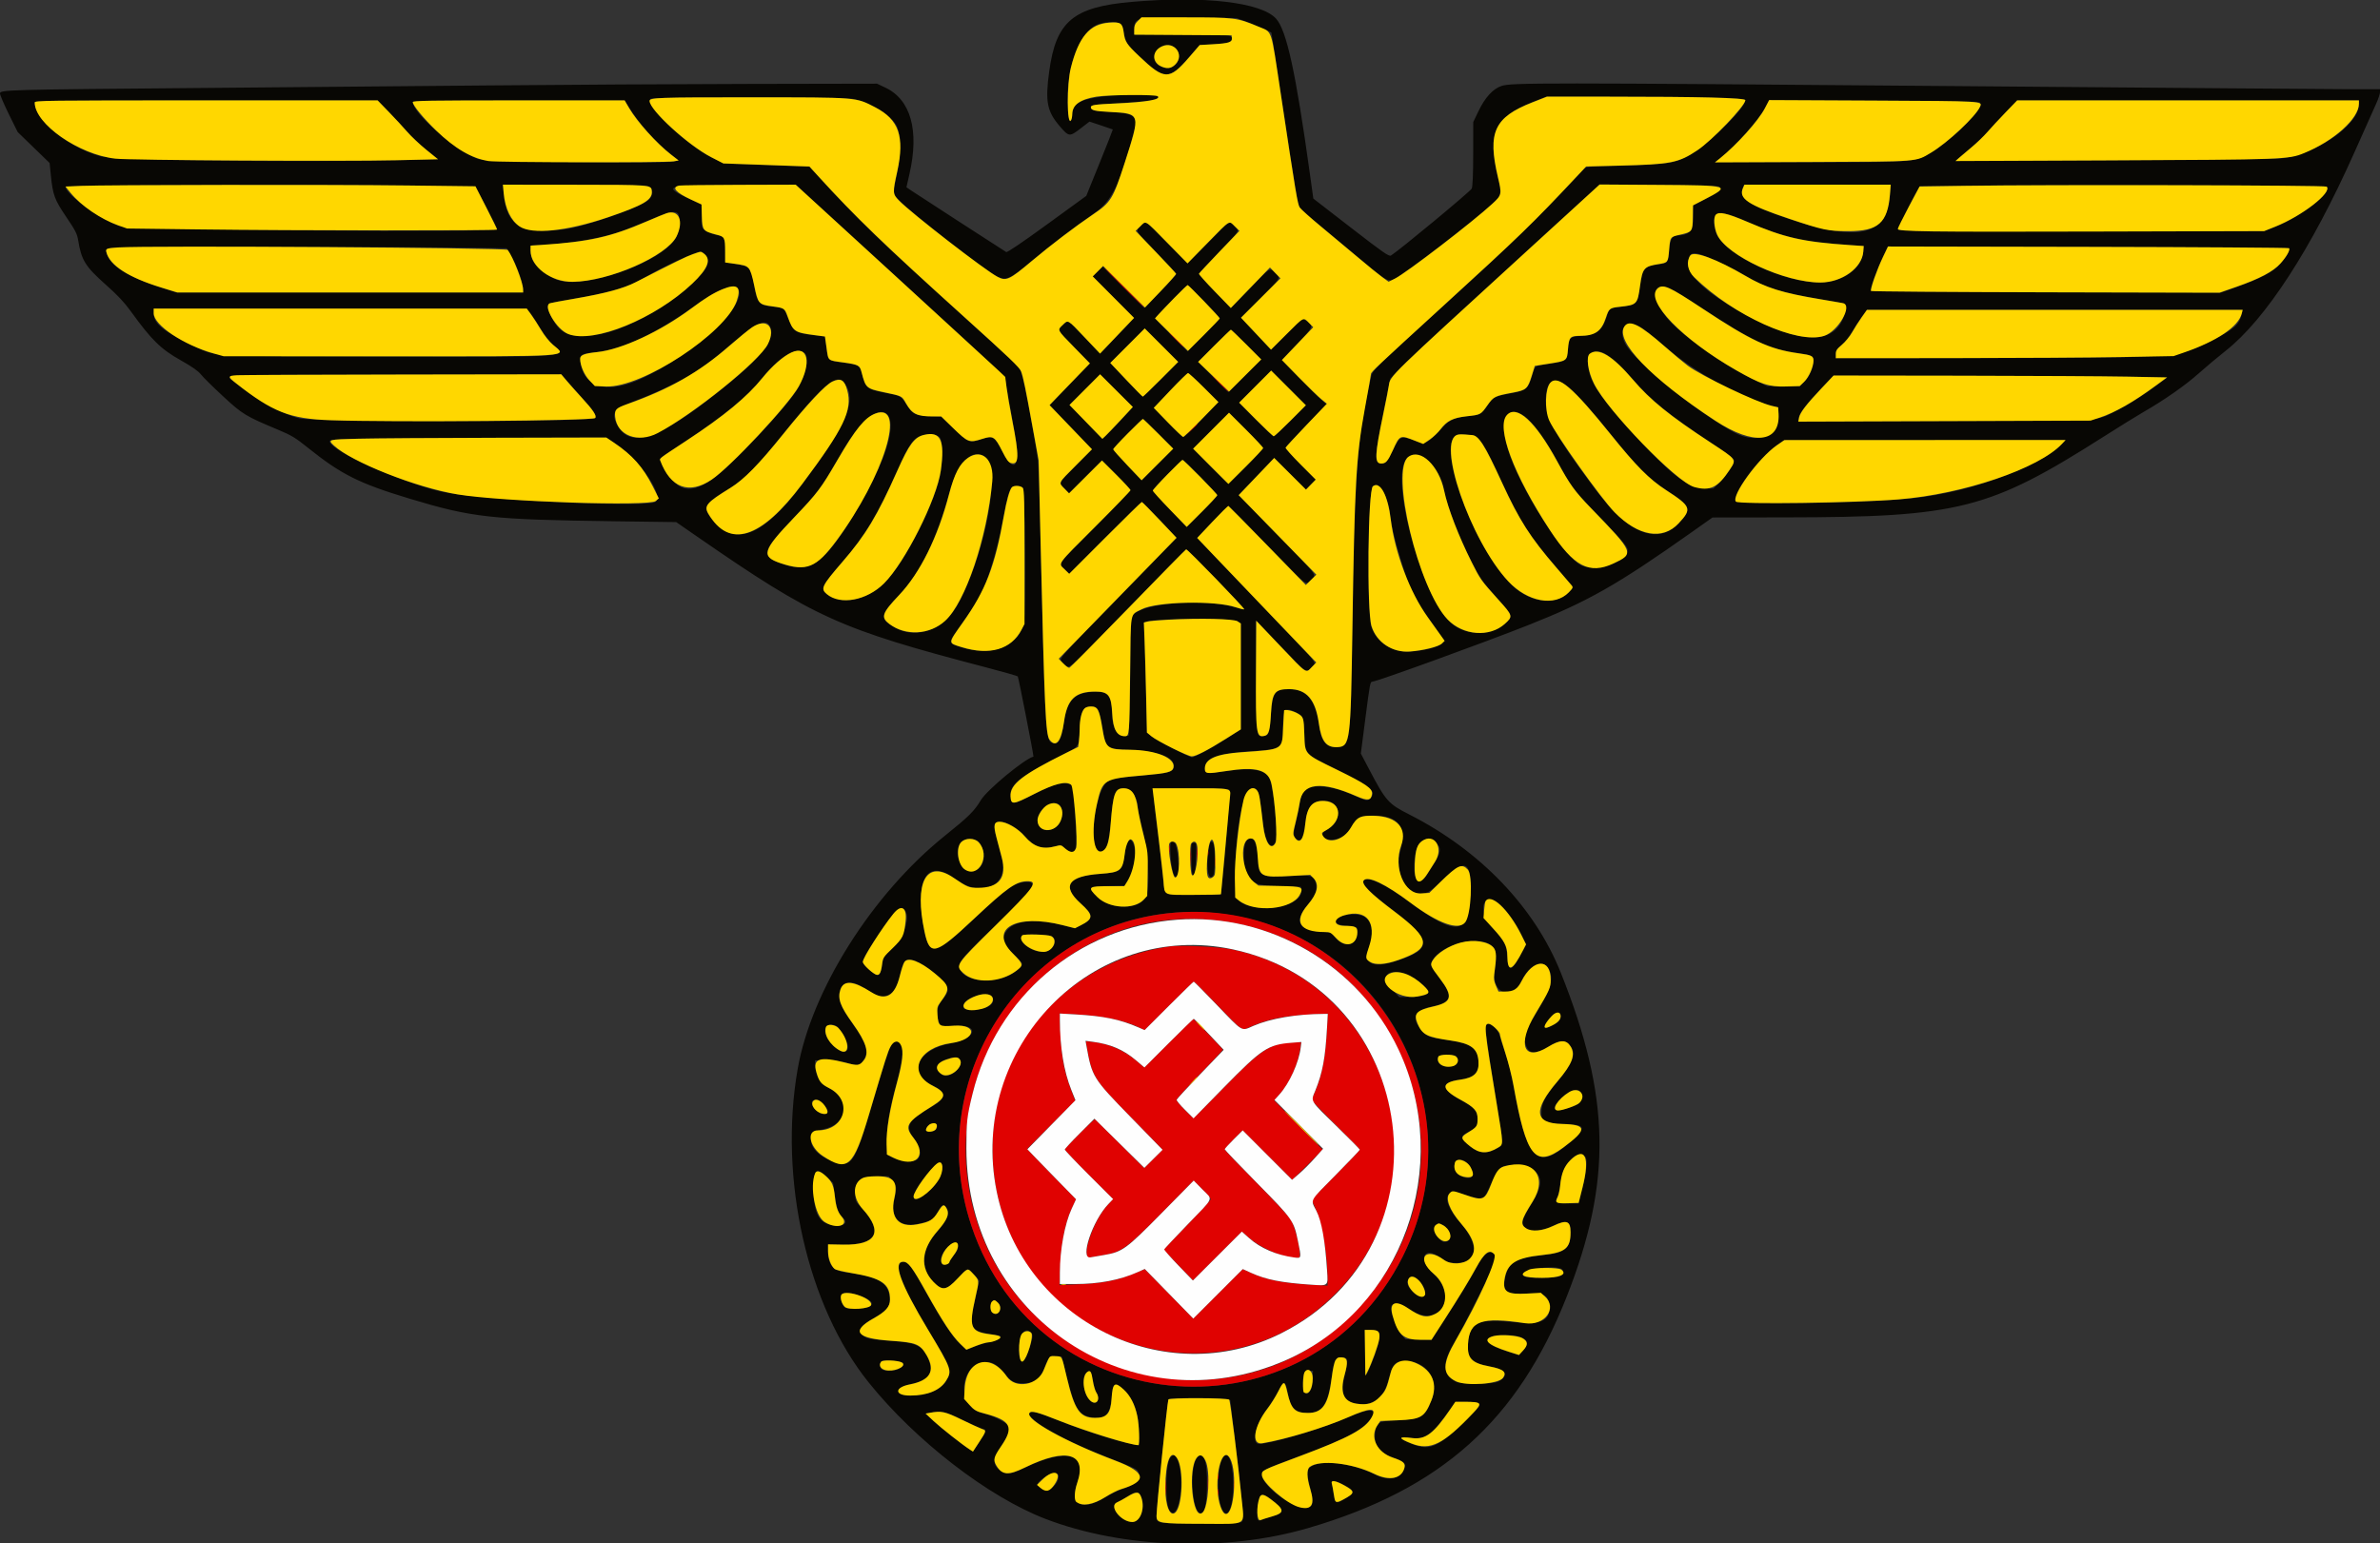
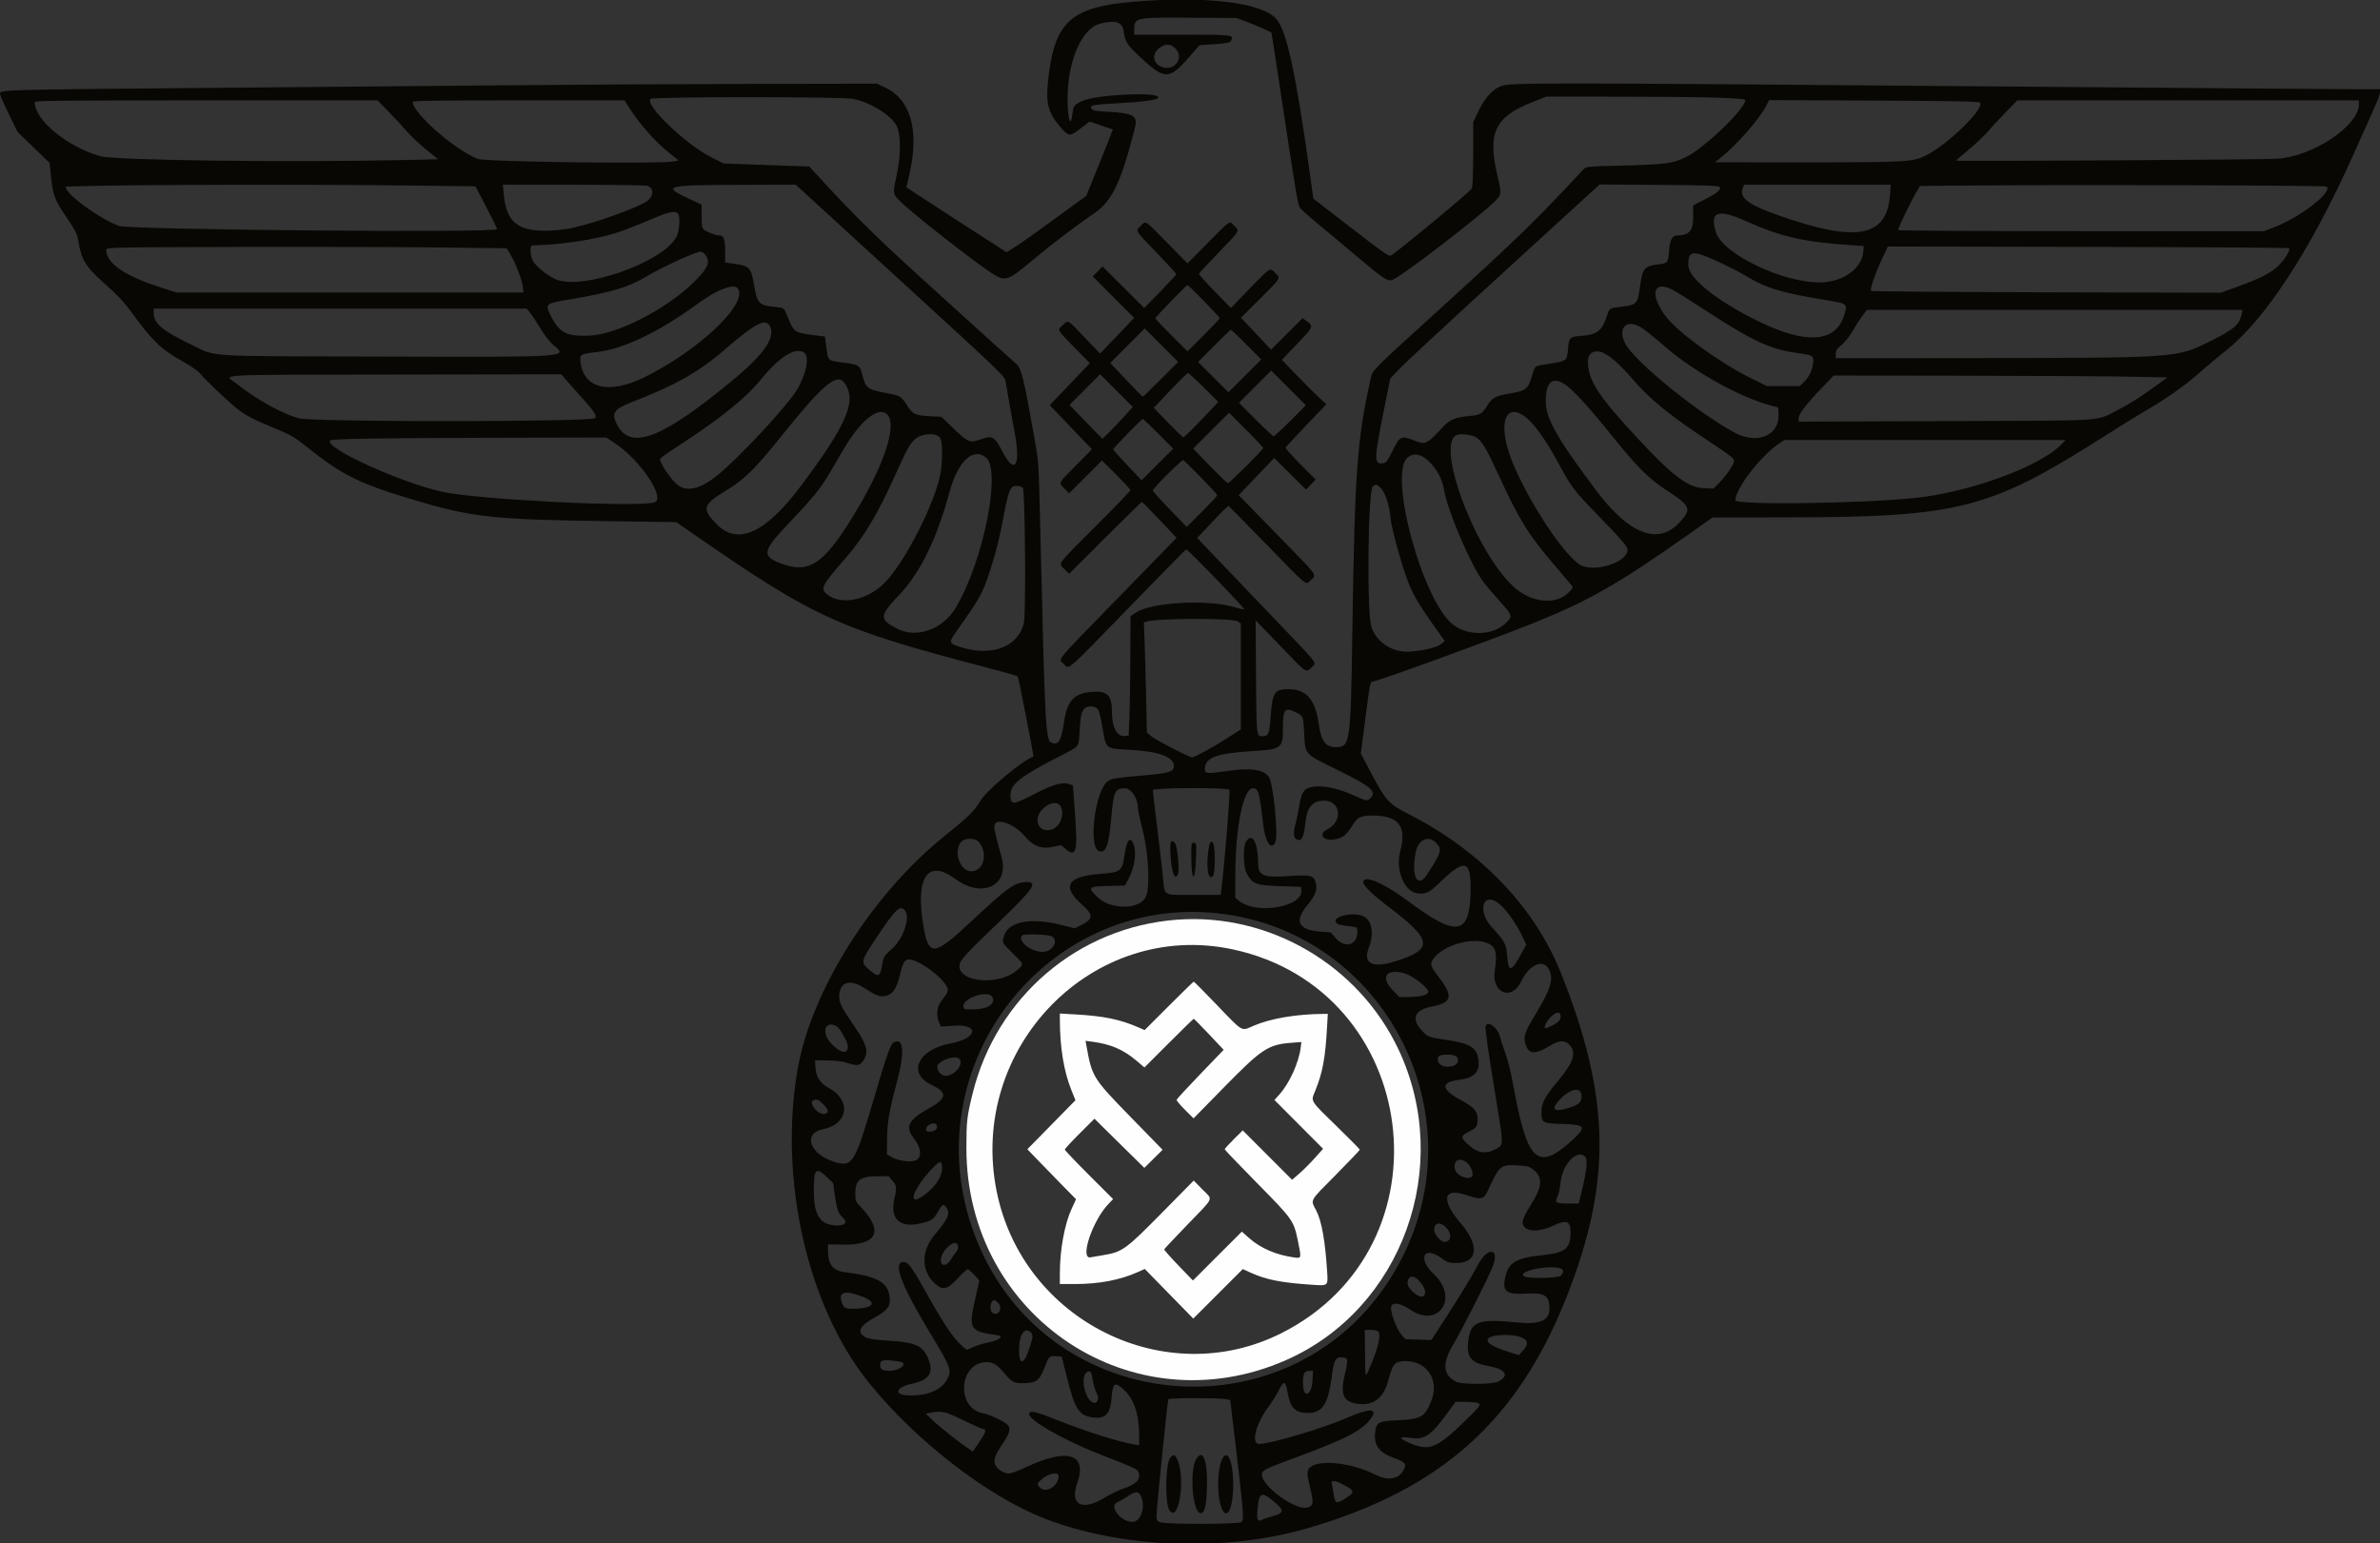
<svg xmlns="http://www.w3.org/2000/svg" id="svg" version="1.1" width="400" height="259.375" viewBox="0, 0, 400,259.375">
  <rect x="0" y="0" width="400" height="259.375" fill="#333333" stroke="none" />
  <g id="svgg">
    <path id="path0" d="M190.184 0.318 C 180.365 1.174,177.483 3.602,176.341 11.979 C 175.643 17.101,175.956 18.714,178.141 21.252 C 179.652 23.008,179.764 23.018,181.634 21.574 L 183.103 20.439 185.041 21.082 C 186.107 21.436,187.001 21.742,187.028 21.762 C 187.054 21.782,186.061 24.302,184.821 27.362 L 182.566 32.926 175.969 37.725 C 171.797 40.760,169.278 42.466,169.114 42.367 C 168.473 41.980,153.971 32.587,153.202 32.061 L 152.342 31.473 152.854 29.226 C 154.518 21.920,153.073 16.752,148.801 14.728 L 147.396 14.063 125.938 14.105 C 114.135 14.128,94.307 14.243,81.875 14.361 C 69.443 14.478,47.646 14.672,33.438 14.792 C 1.036 15.066,-0.000 15.095,-0.000 15.714 C -0.000 15.967,0.667 17.528,1.483 19.181 L 2.966 22.188 5.652 24.792 L 8.338 27.396 8.548 29.479 C 8.882 32.798,9.163 33.557,11.148 36.485 C 12.666 38.723,12.961 39.301,13.131 40.355 C 13.674 43.725,14.341 44.803,17.757 47.832 C 19.732 49.583,20.879 50.798,21.934 52.258 C 25.508 57.201,27.003 58.665,30.454 60.606 C 32.322 61.656,33.295 62.343,33.775 62.948 C 34.148 63.419,35.819 65.067,37.487 66.609 C 40.790 69.661,41.257 69.944,46.821 72.269 C 48.973 73.168,49.664 73.586,51.696 75.218 C 57.334 79.746,60.353 81.260,68.854 83.823 C 79.397 87.002,82.456 87.339,103.333 87.620 L 113.646 87.758 117.188 90.208 C 136.892 103.840,141.068 105.731,165.715 112.177 C 168.573 112.924,170.974 113.607,171.052 113.695 C 171.182 113.841,173.785 127.160,173.688 127.183 C 172.226 127.526,165.902 132.751,164.866 134.470 C 163.731 136.356,162.854 137.223,158.750 140.524 C 146.550 150.335,136.370 166.483,134.062 179.688 C 130.833 198.157,135.680 219.545,146.002 232.380 C 153.893 242.192,166.072 251.596,175.676 255.293 C 188.646 260.286,206.024 260.898,219.860 256.850 C 242.249 250.299,255.110 238.776,263.331 217.904 C 270.943 198.574,270.679 184.404,262.317 163.490 C 257.927 152.513,248.803 142.979,236.890 136.924 C 233.311 135.105,232.934 134.681,230.112 129.321 L 228.712 126.663 229.469 120.797 C 230.235 114.862,230.288 114.583,230.635 114.583 C 231.338 114.583,249.184 108.110,256.875 105.066 C 266.860 101.113,271.808 98.302,284.167 89.561 L 287.813 86.982 300.000 86.967 C 329.229 86.931,334.299 85.646,353.542 73.406 C 356.234 71.693,359.234 69.835,360.208 69.277 C 363.706 67.271,367.229 64.812,369.501 62.788 C 370.773 61.656,372.817 59.941,374.044 58.977 C 380.775 53.686,388.467 41.835,395.694 25.625 C 397.354 21.901,399.002 18.213,399.356 17.428 C 399.710 16.644,400.000 15.777,400.000 15.501 L 400.000 15.000 396.094 15.000 C 393.945 15.000,363.359 14.760,328.125 14.466 C 259.178 13.891,254.068 13.890,252.373 14.443 C 250.923 14.916,249.586 16.378,248.471 18.709 L 247.604 20.521 247.596 25.833 C 247.590 29.359,247.507 31.332,247.348 31.699 C 247.151 32.155,235.217 42.049,233.790 42.940 C 233.450 43.153,232.604 42.567,227.065 38.282 L 220.729 33.380 220.139 29.138 C 217.779 12.162,216.238 5.099,214.464 3.136 C 211.973 0.379,202.326 -0.741,190.184 0.318 M209.688 3.725 C 211.164 4.274,213.406 5.270,213.689 5.502 C 213.713 5.522,214.304 9.331,215.003 13.967 C 217.747 32.165,218.109 34.365,218.447 34.881 C 218.632 35.164,220.017 36.408,221.524 37.646 C 223.031 38.883,225.859 41.246,227.809 42.897 C 232.743 47.073,233.298 47.427,234.198 46.969 C 236.325 45.887,248.292 36.683,251.182 33.905 C 252.341 32.791,252.382 32.495,251.744 29.861 C 249.929 22.364,251.153 19.681,257.540 17.163 L 259.854 16.250 270.310 16.250 C 285.523 16.250,293.333 16.445,293.333 16.824 C 293.333 18.267,286.524 24.829,283.445 26.354 C 281.133 27.499,280.032 27.644,272.094 27.846 C 266.779 27.981,266.568 28.002,266.156 28.443 C 257.939 37.246,255.216 39.899,242.708 51.281 C 230.209 62.656,230.704 62.160,230.373 63.629 C 228.086 73.790,227.686 79.258,227.291 105.833 C 227.009 124.805,226.923 125.470,224.716 125.584 C 222.874 125.679,222.060 124.679,221.665 121.832 C 221.079 117.611,219.592 115.849,216.604 115.838 C 214.185 115.829,213.845 116.351,213.549 120.535 C 213.342 123.446,213.202 123.750,212.066 123.750 C 211.182 123.750,211.165 123.570,211.095 113.646 L 211.028 104.271 212.441 105.729 C 213.219 106.531,215.098 108.479,216.617 110.058 C 219.602 113.161,219.547 113.134,220.595 112.013 C 221.263 111.299,221.846 112.007,212.903 102.664 C 208.483 98.048,204.044 93.405,203.038 92.347 L 201.209 90.423 203.767 87.707 C 205.174 86.213,206.391 85.016,206.472 85.047 C 206.552 85.079,209.444 88.010,212.900 91.563 C 220.028 98.890,219.397 98.388,220.331 97.483 C 221.306 96.537,221.737 97.116,214.612 89.816 L 208.182 83.229 211.166 80.104 L 214.151 76.979 216.822 79.639 L 219.492 82.299 220.312 81.458 L 221.133 80.618 218.562 78.041 C 217.148 76.624,216.026 75.366,216.068 75.246 C 216.111 75.126,217.669 73.437,219.530 71.492 L 222.914 67.956 221.812 66.947 C 221.206 66.392,219.525 64.713,218.077 63.217 L 215.443 60.497 218.010 57.801 C 220.798 54.871,220.813 54.834,219.563 53.944 L 218.918 53.484 216.268 56.128 L 213.618 58.772 211.094 56.088 L 208.569 53.405 211.784 50.195 C 215.377 46.608,215.243 46.833,214.334 45.895 C 213.409 44.940,213.576 44.840,210.053 48.484 L 206.877 51.771 204.158 48.986 C 202.663 47.455,201.467 46.119,201.501 46.019 C 201.535 45.919,203.039 44.296,204.844 42.414 C 208.545 38.553,208.345 38.892,207.459 37.979 C 206.579 37.070,206.946 36.837,203.036 40.781 L 199.577 44.271 196.142 40.781 C 192.262 36.838,192.636 37.078,191.729 37.958 C 190.802 38.856,190.635 38.571,194.375 42.460 C 196.208 44.366,197.708 45.998,197.708 46.085 C 197.708 46.172,196.495 47.487,195.012 49.007 L 192.316 51.771 188.808 48.277 L 185.300 44.784 184.479 45.625 L 183.658 46.466 187.136 49.952 L 190.614 53.438 187.752 56.439 L 184.889 59.440 182.273 56.699 C 179.293 53.577,179.613 53.762,178.653 54.605 C 177.651 55.485,177.590 55.365,180.543 58.372 L 183.169 61.046 179.798 64.577 L 176.427 68.107 179.973 71.814 L 183.519 75.521 180.822 78.246 C 177.750 81.351,177.881 81.087,178.900 82.130 L 179.675 82.924 182.441 80.163 L 185.208 77.402 187.604 79.791 C 188.922 81.106,190.000 82.277,190.000 82.394 C 190.000 82.511,187.328 85.278,184.063 88.542 C 177.475 95.126,177.833 94.630,178.911 95.683 L 179.698 96.451 185.733 90.413 C 189.052 87.092,191.829 84.375,191.903 84.375 C 191.978 84.375,193.323 85.731,194.893 87.389 L 197.747 90.403 187.988 100.423 C 176.941 111.765,177.864 110.648,178.774 111.587 C 179.727 112.571,178.928 113.259,189.576 102.292 C 194.861 96.849,199.260 92.369,199.353 92.337 C 199.572 92.260,209.261 102.266,209.112 102.415 C 209.050 102.478,208.357 102.328,207.572 102.081 C 203.202 100.709,193.592 101.202,190.980 102.932 L 190.000 103.581 189.974 110.593 C 189.959 114.449,189.889 118.964,189.818 120.625 L 189.688 123.646 189.101 123.713 C 187.715 123.872,186.875 122.296,186.875 119.539 C 186.875 116.874,186.090 116.106,183.554 116.289 C 180.540 116.507,179.368 117.749,178.840 121.281 C 178.377 124.371,177.977 125.165,177.001 124.920 C 175.688 124.590,175.694 124.694,174.783 86.771 C 174.565 77.693,174.556 77.565,173.840 73.542 C 172.031 63.384,171.654 61.868,170.752 61.110 C 169.389 59.965,153.072 45.160,149.794 42.095 C 145.773 38.335,142.234 34.764,138.616 30.820 L 136.024 27.994 128.822 27.737 L 121.621 27.481 119.612 26.472 C 115.221 24.265,108.316 17.642,109.340 16.618 C 109.713 16.245,141.333 16.244,143.333 16.616 C 146.206 17.152,149.730 19.316,150.684 21.132 C 151.409 22.512,151.436 26.066,150.745 29.235 C 149.998 32.665,149.984 32.578,151.510 34.054 C 153.688 36.161,163.883 44.123,166.790 45.987 C 168.960 47.379,169.326 47.257,173.551 43.728 C 176.806 41.009,180.833 37.946,183.917 35.844 C 186.914 33.801,188.439 30.591,190.747 21.468 C 191.257 19.454,190.482 19.009,186.064 18.773 C 184.101 18.668,183.650 18.582,183.459 18.275 C 183.086 17.674,183.457 17.600,188.173 17.337 C 192.541 17.093,194.720 16.762,194.654 16.354 C 194.495 15.375,184.036 15.914,181.786 17.017 C 180.512 17.642,180.403 17.796,180.227 19.225 C 179.875 22.079,179.290 19.207,179.450 15.417 C 179.695 9.655,182.033 4.701,184.844 3.993 C 187.467 3.333,188.613 3.681,188.845 5.208 C 189.123 7.040,189.365 7.443,191.279 9.265 C 195.703 13.475,196.432 13.507,199.805 9.647 L 201.589 7.604 203.763 7.453 C 206.483 7.263,206.816 7.182,206.979 6.668 C 207.238 5.851,207.068 5.833,198.738 5.833 L 190.625 5.833 190.625 5.114 C 190.625 2.925,190.626 2.925,199.896 2.980 L 207.813 3.028 209.688 3.725 M197.516 8.109 C 199.288 9.881,197.026 12.374,194.849 11.047 C 193.634 10.307,193.697 8.841,194.981 7.975 C 195.956 7.318,196.768 7.361,197.516 8.109 M65.440 18.906 C 66.527 20.023,67.927 21.534,68.552 22.264 C 69.176 22.993,70.578 24.306,71.665 25.181 L 73.643 26.771 67.915 26.899 C 48.908 27.325,19.317 26.955,16.875 26.261 C 11.270 24.667,5.833 20.187,5.833 17.161 C 5.833 16.920,10.346 16.875,34.649 16.875 L 63.464 16.875 65.440 18.906 M105.337 17.448 C 107.207 20.543,109.927 23.676,112.590 25.801 L 114.047 26.964 113.222 27.136 C 111.071 27.586,81.637 27.206,80.325 26.712 C 76.537 25.284,69.375 19.023,69.375 17.139 C 69.375 16.928,72.942 16.875,87.183 16.875 L 104.990 16.875 105.337 17.448 M332.748 17.248 C 333.663 18.163,327.392 24.296,323.646 26.150 C 321.473 27.225,320.329 27.289,303.333 27.283 L 288.229 27.278 289.063 26.626 C 291.684 24.576,295.705 20.015,296.809 17.840 L 297.324 16.826 314.907 16.908 C 328.554 16.971,332.547 17.047,332.748 17.248 M396.458 17.502 C 396.458 21.144,388.731 26.304,382.717 26.679 C 380.044 26.845,328.750 27.149,328.750 26.998 C 328.750 26.952,329.711 26.116,330.885 25.141 C 332.060 24.165,333.488 22.820,334.059 22.152 C 334.630 21.484,335.980 20.023,337.059 18.906 L 339.021 16.875 367.740 16.875 L 396.458 16.875 396.458 17.502 M68.672 31.179 L 79.912 31.317 81.727 34.801 C 82.725 36.717,83.542 38.390,83.542 38.517 C 83.542 39.161,21.806 38.633,19.995 37.974 C 16.739 36.789,11.042 32.628,11.042 31.435 C 11.042 31.092,48.140 30.928,68.672 31.179 M108.646 31.212 C 109.789 31.414,109.975 32.672,108.999 33.607 C 107.747 34.807,98.305 38.115,94.922 38.539 C 87.662 39.449,85.108 37.968,84.653 32.585 L 84.522 31.042 96.167 31.054 C 102.572 31.060,108.188 31.132,108.646 31.212 M151.292 47.120 C 167.986 62.403,168.861 63.240,169.000 64.047 C 169.080 64.514,169.337 66.021,169.572 67.396 C 169.807 68.771,170.231 71.115,170.514 72.604 C 171.580 78.206,170.584 79.929,168.542 76.016 C 167.129 73.310,166.827 73.136,164.792 73.854 C 162.992 74.489,162.713 74.379,160.355 72.114 L 158.218 70.062 156.176 69.955 C 153.915 69.837,153.390 69.598,152.564 68.314 C 151.457 66.595,151.378 66.540,149.436 66.165 C 145.566 65.417,145.525 65.384,144.796 62.556 C 144.507 61.434,144.177 61.266,141.610 60.930 C 139.095 60.601,139.188 60.688,138.889 58.412 L 138.646 56.567 136.461 56.296 C 133.854 55.972,133.452 55.744,132.780 54.201 C 132.497 53.552,132.139 52.730,131.985 52.375 C 131.717 51.762,131.629 51.723,130.194 51.590 C 127.589 51.347,127.278 51.025,126.752 48.015 C 126.217 44.949,126.024 44.733,123.482 44.355 L 121.875 44.116 121.875 42.384 C 121.875 40.242,121.657 39.583,120.947 39.583 C 120.310 39.583,118.779 39.008,118.281 38.581 C 117.982 38.325,117.917 37.918,117.917 36.328 L 117.917 34.388 116.317 33.649 C 111.088 31.232,111.433 31.120,124.209 31.075 L 133.730 31.042 151.292 47.120 M288.993 31.409 C 289.390 31.806,288.552 32.516,286.458 33.554 C 285.484 34.037,284.652 34.463,284.608 34.501 C 284.564 34.538,284.545 35.411,284.566 36.441 C 284.613 38.767,283.907 39.576,281.823 39.582 C 281.031 39.585,280.672 40.296,280.516 42.173 C 280.347 44.208,280.320 44.239,278.561 44.463 C 276.344 44.745,276.025 45.153,275.620 48.229 C 275.242 51.102,275.066 51.284,272.396 51.568 C 270.513 51.768,270.483 51.787,270.085 53.051 C 269.304 55.537,268.447 56.241,265.968 56.434 C 263.785 56.603,263.689 56.692,263.526 58.683 C 263.365 60.653,263.324 60.685,260.485 61.127 C 257.783 61.548,258.015 61.396,257.512 63.081 C 256.803 65.456,256.556 65.649,253.558 66.176 C 251.318 66.570,250.827 66.836,250.025 68.086 C 249.070 69.574,248.815 69.736,247.188 69.892 C 244.688 70.131,243.709 70.502,242.685 71.599 C 239.800 74.691,239.601 74.791,237.765 74.070 C 235.490 73.178,235.294 73.265,234.063 75.729 C 233.149 77.556,232.949 77.821,232.435 77.880 C 230.907 78.055,230.916 77.296,232.542 69.176 L 233.646 63.664 234.788 62.429 C 236.089 61.022,240.837 56.622,257.282 41.580 L 268.835 31.013 278.782 31.080 C 286.447 31.131,288.790 31.206,288.993 31.409 M317.647 32.760 C 317.137 39.852,312.081 40.817,299.167 36.288 C 293.769 34.395,292.267 33.272,292.901 31.603 L 293.115 31.042 305.442 31.042 L 317.770 31.042 317.647 32.760 M391.036 31.370 C 392.020 32.353,386.612 36.511,382.083 38.253 L 380.521 38.854 349.861 38.854 C 332.998 38.854,319.123 38.776,319.028 38.680 C 318.878 38.529,321.226 33.677,322.320 31.879 L 322.699 31.255 330.256 31.191 C 349.136 31.030,390.819 31.153,391.036 31.370 M113.917 35.875 C 114.342 36.300,114.226 38.704,113.731 39.726 C 111.613 44.102,97.458 49.022,93.202 46.861 C 91.548 46.022,89.839 44.540,89.449 43.606 C 89.088 42.741,89.074 41.251,89.427 41.247 C 93.252 41.199,98.401 40.522,101.981 39.595 C 104.077 39.052,105.416 38.553,110.625 36.373 C 112.466 35.603,113.490 35.448,113.917 35.875 M293.376 37.145 C 299.415 39.825,302.984 40.645,311.042 41.203 L 313.229 41.354 313.159 42.292 C 312.955 45.041,309.937 47.297,306.250 47.456 C 300.026 47.724,289.491 42.741,288.370 38.999 C 287.335 35.544,288.663 35.052,293.376 37.145 M74.091 41.597 L 85.161 41.734 85.797 42.794 C 86.676 44.260,87.715 46.970,87.856 48.168 L 87.975 49.167 58.801 49.167 L 29.627 49.167 26.532 48.155 C 21.092 46.378,18.104 44.354,17.871 42.290 C 17.814 41.783,17.853 41.768,19.479 41.653 C 21.947 41.478,61.305 41.437,74.091 41.597 M384.708 41.721 C 384.977 41.991,384.208 43.315,383.102 44.484 C 381.861 45.796,379.983 46.779,375.938 48.231 L 373.229 49.203 343.924 49.133 C 327.806 49.094,314.541 48.986,314.448 48.892 C 314.228 48.672,315.209 45.855,316.370 43.373 L 317.277 41.434 350.913 41.498 C 369.413 41.534,384.620 41.634,384.708 41.721 M118.414 42.682 C 119.548 43.935,119.053 45.107,116.277 47.747 C 111.681 52.116,103.759 56.143,99.256 56.398 C 95.378 56.618,94.050 55.990,92.689 53.295 C 91.538 51.014,91.505 51.045,95.897 50.303 C 102.701 49.153,105.607 48.286,108.555 46.526 C 111.295 44.891,116.867 42.324,117.728 42.301 C 117.911 42.296,118.220 42.468,118.414 42.682 M288.489 43.860 C 290.136 44.608,292.158 45.627,292.982 46.125 C 296.846 48.461,299.284 49.208,307.292 50.509 C 310.525 51.034,310.574 51.084,309.880 53.172 C 308.410 57.598,303.427 57.884,295.521 53.999 C 288.442 50.519,283.750 46.751,283.750 44.546 C 283.750 42.101,284.406 42.006,288.489 43.860 M202.366 50.618 C 203.815 52.104,205.000 53.395,205.000 53.486 C 205.000 53.577,203.781 54.868,202.292 56.354 L 199.583 59.056 196.875 56.354 C 195.385 54.868,194.167 53.588,194.167 53.510 C 194.167 53.313,199.384 47.917,199.575 47.917 C 199.661 47.917,200.917 49.132,202.366 50.618 M123.959 48.439 C 125.957 50.845,117.459 58.946,108.206 63.455 C 102.294 66.336,98.095 65.304,97.566 60.841 C 97.417 59.577,97.565 59.484,100.194 59.190 C 104.804 58.676,110.663 55.870,117.396 50.953 C 120.465 48.712,123.288 47.630,123.959 48.439 M280.800 48.545 C 281.298 48.770,283.689 50.251,286.113 51.835 C 294.637 57.404,297.444 58.711,302.314 59.378 C 304.729 59.709,304.872 59.808,304.725 61.049 C 304.580 62.279,304.005 63.440,303.130 64.271 L 302.472 64.896 299.721 64.896 L 296.969 64.896 294.162 63.512 C 289.177 61.056,282.069 55.911,280.056 53.302 C 277.307 49.739,277.713 47.144,280.800 48.545 M89.099 52.589 C 89.423 52.982,90.203 54.163,90.833 55.214 C 91.539 56.392,92.363 57.448,92.980 57.966 C 95.495 60.080,96.210 60.032,63.438 59.939 C 33.860 59.854,36.496 60.018,32.292 58.001 C 27.414 55.660,25.833 54.373,25.833 52.741 L 25.833 51.875 57.172 51.875 L 88.511 51.875 89.099 52.589 M376.762 52.760 C 376.370 54.584,375.500 55.344,371.563 57.302 C 365.679 60.228,366.660 60.162,328.177 60.193 L 308.542 60.208 308.542 59.493 C 308.542 58.897,308.699 58.649,309.490 58.001 C 310.032 57.557,310.802 56.592,311.288 55.748 C 311.756 54.935,312.505 53.779,312.951 53.177 L 313.763 52.083 345.336 52.083 L 376.908 52.083 376.762 52.760 M129.368 54.778 C 130.410 56.726,128.439 59.558,122.827 64.173 C 111.075 73.839,105.923 75.759,103.671 71.312 C 102.724 69.442,103.185 68.751,106.146 67.610 C 113.378 64.821,117.486 62.509,121.699 58.854 C 126.847 54.388,128.647 53.431,129.368 54.778 M275.729 54.979 C 276.302 55.308,278.130 56.770,279.792 58.227 C 284.641 62.478,292.537 66.854,297.813 68.215 L 298.854 68.483 298.913 69.606 C 299.101 73.206,295.357 74.778,291.515 72.712 C 285.287 69.364,274.648 60.694,273.139 57.736 C 271.825 55.160,273.305 53.583,275.729 54.979 M195.105 63.749 C 193.503 65.354,192.135 66.667,192.064 66.667 C 191.994 66.667,190.735 65.394,189.268 63.839 L 186.599 61.010 189.496 58.108 L 192.392 55.206 195.205 58.019 L 198.017 60.831 195.105 63.749 M209.480 57.918 L 211.975 60.419 209.217 63.177 L 206.458 65.935 203.908 63.385 L 201.358 60.835 204.062 58.126 C 205.548 56.636,206.815 55.417,206.875 55.417 C 206.936 55.417,208.108 56.542,209.480 57.918 M135.162 59.283 C 136.090 59.933,135.512 62.918,133.956 65.502 C 132.311 68.235,124.180 76.986,120.625 79.849 C 117.478 82.384,115.168 82.823,113.534 81.198 C 112.608 80.278,111.390 78.521,111.042 77.605 C 110.813 77.003,110.470 77.288,115.104 74.230 C 121.502 70.008,125.490 66.747,127.912 63.756 C 131.004 59.938,133.712 58.267,135.162 59.283 M269.649 59.401 C 270.817 60.003,272.484 61.513,274.204 63.527 C 277.272 67.121,280.505 69.752,287.663 74.479 C 290.594 76.415,291.450 77.080,291.454 77.424 C 291.460 78.008,290.064 80.074,288.889 81.221 L 287.958 82.129 286.315 82.054 C 283.691 81.934,281.161 80.034,275.399 73.854 C 268.609 66.571,266.875 63.905,266.875 60.749 C 266.875 59.225,268.127 58.617,269.649 59.401 M216.876 70.728 C 215.447 72.161,214.181 73.333,214.063 73.333 C 213.945 73.333,212.585 72.068,211.042 70.521 L 208.235 67.708 210.938 64.999 L 213.642 62.290 216.559 65.206 L 219.475 68.123 216.876 70.728 M202.325 65.137 L 204.760 67.567 201.917 70.560 C 200.353 72.207,198.974 73.528,198.853 73.496 C 198.732 73.464,197.571 72.338,196.273 70.995 L 193.912 68.552 196.676 65.630 C 198.197 64.023,199.542 62.708,199.665 62.708 C 199.789 62.708,200.986 63.801,202.325 65.137 M95.448 64.211 C 96.061 64.923,97.249 66.259,98.088 67.180 C 99.861 69.126,100.359 69.932,100.007 70.284 C 99.366 70.926,53.285 70.966,50.356 70.327 C 47.810 69.771,43.134 67.188,39.635 64.403 C 37.696 62.859,34.825 63.006,67.740 62.957 L 94.334 62.917 95.448 64.211 M188.963 69.985 C 188.177 70.853,187.026 72.059,186.406 72.666 L 185.280 73.769 182.514 70.920 L 179.747 68.071 182.319 65.494 L 184.890 62.916 187.642 65.662 L 190.393 68.408 188.963 69.985 M357.601 63.310 L 364.265 63.438 362.384 64.817 C 359.779 66.728,357.729 68.019,355.637 69.066 C 352.097 70.836,354.603 70.686,326.927 70.783 L 302.292 70.870 302.292 70.383 C 302.294 69.532,303.431 68.061,306.820 64.531 L 308.170 63.125 329.554 63.153 C 341.315 63.169,353.936 63.239,357.601 63.310 M141.840 64.273 C 144.127 67.182,142.466 71.187,134.637 81.637 C 128.695 89.568,124.058 91.721,120.526 88.189 C 117.873 85.536,118.056 84.856,122.072 82.430 C 125.042 80.637,126.945 78.775,131.051 73.646 C 138.159 64.767,140.576 62.667,141.840 64.273 M262.928 64.549 C 264.275 65.408,266.924 68.285,270.830 73.133 C 275.237 78.602,277.032 80.403,280.026 82.359 C 284.219 85.098,284.396 85.549,282.198 87.886 C 278.624 91.685,273.760 89.780,268.250 82.423 C 261.570 73.504,259.792 70.345,259.792 67.401 C 259.792 64.245,260.888 63.248,262.928 64.549 M149.295 69.904 C 150.567 71.845,148.686 77.702,144.480 84.896 C 138.839 94.546,136.299 96.497,131.563 94.817 C 127.906 93.520,128.031 92.717,132.649 87.866 C 136.614 83.701,137.905 82.116,139.398 79.579 C 140.038 78.493,141.161 76.583,141.895 75.336 C 144.828 70.349,148.042 67.991,149.295 69.904 M212.292 75.307 C 212.292 75.600,206.614 81.257,206.357 81.220 C 206.241 81.203,204.883 79.890,203.339 78.301 L 200.532 75.411 203.544 72.393 L 206.557 69.375 209.424 72.237 C 211.001 73.811,212.292 75.192,212.292 75.307 M256.110 69.885 C 257.699 70.963,259.811 73.901,262.184 78.333 C 263.980 81.689,264.696 82.636,268.014 86.042 C 272.292 90.433,273.542 91.871,273.542 92.405 C 273.542 94.392,268.628 96.143,265.936 95.115 C 262.936 93.969,255.052 81.508,253.342 75.208 C 252.053 70.459,253.331 67.999,256.110 69.885 M194.689 72.918 L 197.183 75.419 194.524 78.074 L 191.866 80.729 189.485 78.229 C 188.175 76.854,187.099 75.637,187.094 75.524 C 187.083 75.319,191.873 70.417,192.083 70.417 C 192.144 70.417,193.317 71.542,194.689 72.918 M157.967 73.552 C 158.392 74.078,158.468 76.822,158.123 79.210 C 157.427 84.023,152.140 94.504,148.644 98.000 C 145.692 100.952,141.262 101.802,138.953 99.859 C 137.838 98.921,138.092 98.434,142.118 93.805 C 145.253 90.198,147.572 86.308,150.525 79.700 C 152.296 75.736,152.864 74.703,153.735 73.868 C 154.803 72.846,157.247 72.663,157.967 73.552 M248.113 73.519 C 249.145 74.254,249.835 75.425,251.951 80.037 C 255.322 87.386,256.934 89.970,261.347 95.106 C 262.726 96.712,263.986 98.192,264.147 98.396 C 264.408 98.727,264.363 98.847,263.731 99.505 C 261.508 101.818,257.262 101.356,254.225 98.471 C 247.589 92.168,240.988 73.888,245.047 73.058 C 245.881 72.888,247.588 73.144,248.113 73.519 M103.334 74.494 C 107.677 77.355,112.017 83.897,109.941 84.454 C 106.799 85.296,80.410 83.983,74.426 82.686 C 67.346 81.152,54.336 75.207,55.486 74.031 C 55.756 73.755,63.342 73.634,83.392 73.586 L 101.888 73.542 103.334 74.494 M346.447 74.701 C 342.797 78.479,330.830 82.823,321.563 83.734 C 312.076 84.667,291.667 84.910,291.667 84.090 C 291.667 82.127,295.940 76.589,299.059 74.511 L 299.888 73.958 323.527 73.958 L 347.165 73.958 346.447 74.701 M165.685 76.877 C 168.328 78.956,165.331 94.136,160.725 102.007 C 158.488 105.828,154.028 107.422,150.633 105.612 C 147.766 104.085,147.811 103.470,151.034 100.104 C 154.637 96.341,157.411 90.697,159.582 82.714 C 160.980 77.573,163.502 75.160,165.685 76.877 M240.091 77.506 C 241.488 78.827,242.413 80.545,242.702 82.356 C 243.256 85.825,247.303 95.240,249.405 97.950 C 249.904 98.593,251.133 100.030,252.135 101.142 C 254.256 103.495,254.280 103.601,252.957 104.838 C 250.814 106.842,246.771 106.930,244.253 105.027 C 239.100 101.132,233.226 79.537,236.598 76.884 C 237.624 76.077,238.802 76.287,240.091 77.506 M201.823 80.224 C 203.341 81.779,204.583 83.140,204.583 83.248 C 204.583 83.356,203.428 84.597,202.015 86.006 L 199.447 88.568 196.599 85.624 C 195.032 84.006,193.750 82.571,193.750 82.437 C 193.750 82.105,198.593 77.268,198.854 77.339 C 198.969 77.370,200.305 78.668,201.823 80.224 M232.080 82.048 C 232.766 82.734,233.501 84.906,233.676 86.768 C 233.821 88.297,234.340 90.468,235.438 94.137 C 236.970 99.251,237.553 100.372,241.723 106.214 L 242.813 107.741 242.250 108.226 C 241.567 108.816,239.289 109.374,236.928 109.529 C 234.047 109.718,231.350 107.981,230.494 105.384 C 229.692 102.953,229.904 82.349,230.736 81.740 C 231.274 81.347,231.410 81.378,232.080 82.048 M171.902 82.011 C 172.281 82.468,172.450 102.935,172.088 104.641 C 171.235 108.665,166.734 110.438,161.535 108.799 C 159.352 108.111,159.349 108.093,160.965 105.810 C 164.752 100.462,165.165 99.706,166.421 95.833 C 167.405 92.796,168.059 90.178,168.636 86.959 C 169.163 84.021,169.594 82.468,170.028 81.945 C 170.352 81.555,171.558 81.597,171.902 82.011 M207.979 104.432 L 208.542 104.801 208.542 113.703 L 208.542 122.605 206.192 124.110 C 203.712 125.699,200.782 127.292,200.339 127.292 C 199.858 127.292,194.284 124.416,193.515 123.771 L 192.760 123.137 192.628 117.141 C 192.556 113.844,192.440 109.679,192.371 107.886 L 192.246 104.626 192.738 104.467 C 194.481 103.905,207.130 103.875,207.979 104.432 M184.464 119.150 C 184.690 119.400,184.970 120.401,185.207 121.807 C 185.927 126.070,185.625 125.799,189.924 126.037 C 194.789 126.306,197.292 127.232,197.292 128.763 C 197.292 129.716,196.540 129.957,192.459 130.314 C 187.509 130.746,186.997 130.826,186.250 131.280 C 184.117 132.578,182.815 142.331,184.680 143.047 C 185.861 143.500,186.354 142.169,186.774 137.399 C 187.157 133.042,187.402 132.500,188.991 132.500 C 190.143 132.500,191.245 134.141,191.249 135.861 C 191.249 136.162,191.625 137.896,192.083 139.713 C 193.054 143.561,193.310 149.211,192.585 150.741 C 191.540 152.942,186.652 152.964,184.427 150.777 C 182.711 149.090,182.833 148.987,186.666 148.905 L 189.062 148.854 189.627 147.813 C 190.701 145.834,191.072 143.312,190.498 141.879 C 189.930 140.460,189.348 141.210,188.975 143.838 C 188.609 146.429,188.347 146.629,185.000 146.881 C 179.346 147.308,178.349 148.958,181.864 152.074 C 183.851 153.835,183.790 154.462,181.521 155.600 L 180.647 156.039 178.396 155.479 C 172.836 154.094,169.064 154.989,168.607 157.800 C 168.490 158.526,168.551 158.620,170.180 160.206 C 172.156 162.129,172.123 162.019,171.015 163.020 C 168.078 165.673,161.250 165.217,161.250 162.367 C 161.250 161.488,162.104 160.534,167.669 155.201 C 173.701 149.421,174.551 148.193,172.476 148.260 C 170.505 148.324,169.339 149.161,163.133 154.969 C 156.977 160.732,156.070 160.822,155.211 155.761 C 153.794 147.418,155.894 144.291,160.586 147.756 C 165.031 151.039,169.618 148.917,168.344 144.167 C 167.151 139.718,167.035 139.178,167.163 138.668 C 167.485 137.385,170.464 138.492,172.216 140.545 C 173.764 142.359,175.204 142.834,177.387 142.250 C 178.238 142.022,178.364 142.039,178.796 142.432 C 180.868 144.320,181.155 143.477,180.681 136.905 L 180.330 132.040 179.800 131.834 C 178.626 131.377,177.140 131.781,173.901 133.439 C 170.244 135.312,169.922 135.344,169.834 133.847 C 169.720 131.889,171.209 130.666,177.929 127.202 C 181.603 125.308,181.254 125.748,181.456 122.746 C 181.628 120.203,181.734 119.717,182.251 119.115 C 182.685 118.610,183.995 118.631,184.464 119.150 M217.911 119.789 C 219.024 120.357,219.047 120.416,219.184 123.125 C 219.376 126.928,219.099 126.619,224.852 129.447 C 230.575 132.260,231.507 133.096,230.218 134.262 C 229.757 134.679,229.738 134.674,226.979 133.466 C 224.071 132.193,221.230 131.835,219.670 132.546 C 219.015 132.844,218.589 133.819,218.337 135.598 C 218.221 136.415,217.941 137.754,217.713 138.574 C 217.252 140.239,217.424 141.089,218.245 141.207 C 218.840 141.293,219.163 140.494,219.378 138.407 C 219.662 135.653,220.544 134.586,222.536 134.584 C 225.336 134.582,225.746 138.038,223.105 139.385 C 221.413 140.248,222.487 141.506,224.526 141.049 C 225.808 140.762,226.274 140.368,227.363 138.650 C 228.210 137.314,228.695 137.090,230.750 137.086 C 235.076 137.079,236.473 138.913,235.327 143.095 C 234.488 146.159,236.016 149.907,238.204 150.154 C 239.689 150.321,240.178 150.081,242.073 148.251 C 246.150 144.316,247.206 144.564,247.163 149.446 C 247.095 157.256,244.966 157.667,236.667 151.473 C 233.094 148.807,229.989 147.320,229.259 147.926 C 228.671 148.415,230.005 149.875,233.366 152.421 C 240.854 158.091,241.005 159.579,234.301 161.644 C 230.641 162.771,229.040 161.920,230.029 159.375 C 230.958 156.984,230.602 154.715,229.189 154.029 C 227.463 153.192,223.723 154.068,224.586 155.108 C 224.829 155.400,225.156 155.481,227.135 155.733 C 228.123 155.859,228.125 155.860,228.125 156.663 C 228.125 158.854,226.085 159.465,224.547 157.735 L 223.646 156.721 222.006 156.604 C 218.217 156.333,217.464 154.905,219.682 152.193 C 221.135 150.416,221.435 149.617,221.123 148.356 C 220.823 147.145,220.321 147.021,216.661 147.258 C 212.290 147.542,211.460 147.200,211.457 145.117 C 211.451 141.552,210.358 139.720,209.356 141.600 C 208.908 142.442,208.976 145.735,209.462 146.667 C 210.476 148.614,211.001 148.822,215.208 148.955 L 218.646 149.063 218.710 149.615 C 219.042 152.481,211.026 153.816,208.184 151.368 L 207.604 150.868 207.620 146.736 C 207.650 139.002,208.988 132.500,210.548 132.500 C 211.493 132.500,211.674 133.126,212.293 138.542 C 212.636 141.536,213.660 143.049,214.337 141.562 C 214.873 140.387,213.999 131.599,213.245 130.575 C 212.328 129.329,210.120 129.016,206.280 129.586 C 202.847 130.095,202.500 130.066,202.500 129.264 C 202.500 127.364,204.414 126.633,210.361 126.262 C 215.479 125.942,215.625 125.829,215.625 122.191 C 215.625 119.143,215.958 118.793,217.911 119.789 M206.616 132.760 C 206.795 132.983,205.950 143.576,205.305 149.219 L 205.167 150.417 200.600 150.417 C 195.232 150.417,195.794 150.778,195.418 147.083 C 195.285 145.766,194.854 142.087,194.463 138.908 C 194.071 135.730,193.750 132.988,193.750 132.815 C 193.750 132.388,206.275 132.335,206.616 132.760 M178.217 135.463 C 178.617 136.034,178.634 137.086,178.258 137.975 C 177.344 140.134,174.375 140.048,174.375 137.862 C 174.375 135.907,177.264 134.103,178.217 135.463 M164.568 141.591 C 166.095 143.532,165.301 146.458,163.247 146.458 C 161.380 146.458,160.198 143.213,161.473 141.591 C 162.108 140.784,163.934 140.784,164.568 141.591 M241.357 141.669 C 242.405 142.764,242.281 143.210,239.891 146.936 C 238.275 149.456,237.148 147.387,237.920 143.318 C 238.333 141.136,240.055 140.311,241.357 141.669 M196.722 143.594 C 196.890 146.703,197.504 148.246,198.005 146.820 C 198.255 146.108,197.860 142.204,197.492 141.761 C 196.796 140.922,196.603 141.381,196.722 143.594 M203.257 142.031 C 202.588 145.111,202.989 148.405,203.884 147.182 C 204.184 146.772,204.276 143.709,204.033 142.240 C 203.882 141.326,203.437 141.207,203.257 142.031 M200.223 144.115 C 200.248 148.367,200.866 148.450,201.007 144.219 C 201.090 141.730,201.081 141.667,200.650 141.667 C 200.224 141.667,200.209 141.755,200.223 144.115 M252.221 152.135 C 253.366 153.190,255.008 155.567,255.881 157.431 L 256.510 158.777 255.927 159.857 C 253.989 163.452,253.534 163.600,253.309 160.710 C 253.151 158.671,252.923 158.239,250.758 155.880 C 248.046 152.925,249.378 149.517,252.221 152.135 M152.086 153.024 C 153.037 154.170,151.853 157.734,149.948 159.455 C 148.562 160.707,148.478 160.836,148.299 161.977 C 147.941 164.261,147.668 164.385,146.071 162.988 C 144.632 161.730,144.660 161.599,147.156 157.831 C 150.471 152.828,151.274 152.045,152.086 153.024 M205.653 153.636 C 232.627 157.227,248.040 186.738,235.737 211.235 C 219.920 242.728,174.407 239.458,163.257 206.028 C 153.932 178.068,176.810 149.797,205.653 153.636 M176.829 157.408 C 177.981 158.215,176.850 160.000,175.186 160.000 C 173.215 160.000,170.917 158.111,171.806 157.222 C 172.111 156.917,176.352 157.074,176.829 157.408 M249.463 158.354 C 251.359 158.881,251.720 159.861,251.222 163.133 C 250.641 166.949,254.073 168.332,255.686 164.932 C 257.010 162.140,259.376 161.107,260.310 162.912 C 261.145 164.527,260.677 166.171,258.236 170.196 C 256.112 173.699,255.907 174.400,256.549 175.937 C 257.069 177.181,258.200 177.172,260.275 175.905 C 261.998 174.853,262.924 174.767,263.740 175.583 C 265.018 176.861,264.478 178.584,261.811 181.738 C 259.699 184.236,259.081 185.404,259.071 186.919 C 259.058 188.744,259.225 188.839,262.603 188.926 C 266.468 189.026,266.692 189.402,264.230 191.658 C 258.503 196.906,256.723 195.356,254.471 183.164 C 253.857 179.839,253.499 178.401,252.813 176.499 C 252.536 175.732,252.210 174.711,252.087 174.230 C 251.700 172.707,250.014 171.470,249.696 172.474 C 249.562 172.896,250.092 176.600,251.578 185.615 C 252.689 192.358,252.689 192.429,251.563 193.062 C 249.694 194.110,248.287 193.872,246.558 192.215 C 245.407 191.113,245.454 190.930,247.096 190.098 C 248.194 189.542,248.333 189.307,248.333 188.020 C 248.333 186.805,247.704 186.091,245.671 184.999 C 242.113 183.087,242.012 181.900,245.373 181.478 C 247.743 181.180,248.709 180.173,248.490 178.227 C 248.251 176.103,247.113 175.376,243.127 174.800 C 240.110 174.363,239.936 174.295,238.900 173.148 C 237.116 171.173,237.768 169.731,240.693 169.181 C 243.952 168.569,244.259 167.482,242.014 164.516 C 240.414 162.402,240.336 162.218,240.730 161.456 C 241.860 159.271,246.645 157.572,249.463 158.354 M154.537 161.858 C 156.083 162.647,158.050 164.252,158.830 165.362 C 159.534 166.364,159.476 166.672,158.301 168.134 C 157.491 169.142,157.292 170.556,157.791 171.751 L 158.126 172.554 160.387 172.407 C 164.719 172.126,164.224 174.560,159.781 175.382 C 154.225 176.409,152.418 180.414,156.617 182.392 C 159.303 183.657,159.156 184.649,156.029 186.360 C 152.823 188.114,152.120 189.375,153.405 191.064 C 154.723 192.797,154.993 194.148,154.171 194.892 C 153.573 195.433,151.217 195.244,149.973 194.554 L 149.063 194.049 149.084 191.556 C 149.108 188.661,149.456 186.629,150.739 181.886 C 152.089 176.898,151.886 174.311,150.214 175.205 C 149.674 175.494,149.037 177.300,146.874 184.662 C 143.671 195.569,143.273 196.214,140.309 195.322 C 136.084 194.050,134.821 190.516,138.339 189.806 C 142.620 188.941,143.117 184.895,139.197 182.813 C 137.813 182.077,137.124 180.948,137.035 179.271 L 136.979 178.229 139.063 178.247 C 140.576 178.261,141.535 178.389,142.569 178.715 C 144.191 179.226,144.563 179.134,145.219 178.060 C 146.026 176.736,145.636 175.458,143.470 172.325 C 141.515 169.496,141.042 168.555,141.042 167.498 C 141.042 165.170,142.743 164.496,145.009 165.925 C 147.297 167.368,147.733 167.552,148.594 167.436 C 150.014 167.246,150.735 166.222,151.328 163.555 C 151.878 161.081,152.436 160.786,154.537 161.858 M236.162 163.639 C 237.211 163.951,239.386 165.538,239.953 166.406 C 240.402 167.094,239.221 167.551,236.916 167.582 L 235.187 167.604 234.052 166.425 C 231.903 164.191,233.027 162.708,236.162 163.639 M166.728 167.520 C 167.446 168.666,166.059 169.638,163.664 169.667 C 162.007 169.687,161.978 169.679,161.917 169.156 C 161.760 167.803,166.002 166.360,166.728 167.520 M262.292 170.801 C 262.292 171.480,261.936 171.847,260.657 172.490 C 259.637 173.003,259.413 172.936,259.742 172.214 C 260.508 170.531,262.292 169.543,262.292 170.801 M140.630 172.503 C 141.154 172.783,142.500 175.214,142.500 175.880 C 142.500 177.269,141.240 177.055,139.695 175.404 C 137.959 173.548,138.639 171.437,140.630 172.503 M244.781 177.592 C 245.351 178.278,244.965 179.049,243.958 179.239 C 242.395 179.533,241.309 178.732,241.742 177.605 C 241.908 177.172,244.424 177.161,244.781 177.592 M161.208 177.958 C 162.079 178.829,160.472 180.833,158.904 180.833 C 158.195 180.833,157.452 179.974,157.536 179.252 C 157.647 178.303,160.535 177.285,161.208 177.958 M265.793 184.103 C 265.877 185.258,265.428 185.691,263.560 186.259 C 261.254 186.959,260.652 186.530,261.916 185.088 C 263.717 183.032,265.679 182.534,265.793 184.103 M138.375 185.617 C 139.310 186.552,139.359 187.153,138.509 187.251 C 137.403 187.380,135.800 185.300,136.719 184.930 C 137.285 184.701,137.581 184.824,138.375 185.617 M157.463 189.231 C 157.574 189.808,157.103 190.208,156.314 190.208 C 155.691 190.208,155.605 190.147,155.663 189.745 C 155.785 188.892,157.314 188.456,157.463 189.231 M266.417 194.417 C 266.840 194.840,266.696 196.615,266.003 199.515 L 265.339 202.292 263.515 202.292 C 261.455 202.292,261.271 202.169,261.767 201.124 C 261.958 200.722,262.187 199.672,262.276 198.790 C 262.590 195.674,265.063 193.063,266.417 194.417 M246.413 195.325 C 246.995 195.733,247.500 196.690,247.500 197.385 C 247.500 198.637,244.784 197.827,244.518 196.496 C 244.237 195.092,245.216 194.487,246.413 195.325 M158.333 196.377 C 158.333 197.878,157.075 199.685,155.071 201.064 C 152.341 202.943,153.517 199.668,156.784 196.294 C 158.023 195.015,158.333 195.032,158.333 196.377 M257.513 196.461 C 259.278 197.701,259.286 199.249,257.542 202.093 C 255.956 204.680,255.710 205.293,256.003 205.936 C 256.522 207.075,258.729 207.119,261.022 206.035 C 263.286 204.964,263.958 205.215,263.958 207.133 C 263.958 209.841,263.088 210.574,259.423 210.952 C 254.693 211.439,253.441 212.210,252.926 214.951 C 252.515 217.137,253.240 217.627,256.605 217.436 C 259.621 217.266,260.417 217.793,260.417 219.963 C 260.417 221.961,258.835 222.658,255.125 222.296 C 248.141 221.614,247.027 222.093,246.720 225.912 C 246.537 228.192,247.403 229.141,250.086 229.604 C 253.051 230.115,253.770 231.201,251.817 232.221 C 250.864 232.719,245.609 232.738,244.688 232.247 C 242.460 231.062,242.352 229.099,244.332 225.833 C 245.560 223.808,249.945 215.163,250.813 213.056 C 252.195 209.700,249.992 209.445,248.306 212.766 C 247.568 214.222,244.865 218.653,242.645 222.049 L 240.557 225.244 238.387 225.174 L 236.217 225.104 235.533 224.357 C 234.793 223.549,233.669 220.579,233.787 219.745 C 233.919 218.812,235.323 218.978,236.998 220.124 C 241.742 223.372,245.264 218.193,241.017 214.214 C 238.203 211.578,239.215 209.294,242.237 211.458 C 243.314 212.229,243.504 212.292,244.779 212.292 C 248.387 212.292,248.707 209.352,245.505 205.625 C 242.188 201.764,242.505 199.613,246.215 200.812 C 249.047 201.727,249.329 201.675,250.065 200.104 C 252.061 195.843,252.154 195.764,255.013 195.883 C 256.488 195.945,256.921 196.045,257.513 196.461 M138.983 197.865 L 140.018 198.854 140.316 200.990 C 140.628 203.219,140.911 204.004,141.645 204.668 C 142.672 205.597,141.808 206.213,139.882 205.925 C 137.658 205.591,136.771 203.932,136.771 200.104 C 136.771 196.445,137.124 196.088,138.983 197.865 M149.978 198.445 C 150.714 199.282,150.751 199.638,150.306 201.557 C 149.569 204.735,151.150 206.372,154.320 205.713 C 156.489 205.262,156.840 205.056,157.536 203.822 C 158.319 202.435,158.512 202.314,158.992 202.907 C 159.784 203.884,159.386 204.858,157.105 207.529 C 154.765 210.269,154.797 213.706,157.182 215.801 C 158.482 216.942,159.184 216.773,160.944 214.896 C 161.749 214.036,162.511 213.333,162.636 213.333 C 162.846 213.333,164.583 215.081,164.583 215.293 C 164.583 215.344,164.302 216.604,163.958 218.091 C 162.714 223.474,162.891 223.774,167.691 224.438 C 168.818 224.594,167.853 225.327,166.094 225.652 C 165.435 225.773,164.352 226.102,163.687 226.381 L 162.479 226.889 161.912 226.420 C 160.271 225.061,158.679 222.701,155.227 216.511 C 153.070 212.643,152.483 211.938,151.604 212.159 C 150.145 212.525,151.643 216.323,156.258 223.958 C 159.911 230.002,160.031 230.340,159.107 231.979 C 158.115 233.739,155.658 234.691,152.494 234.542 C 150.136 234.432,150.635 233.140,153.246 232.593 C 155.996 232.018,156.872 230.891,156.171 228.832 C 155.327 226.356,154.185 225.707,150.169 225.417 C 146.323 225.140,145.731 225.039,145.119 224.558 C 144.058 223.723,144.634 222.759,146.954 221.486 C 149.161 220.275,149.663 219.611,149.525 218.088 C 149.295 215.561,147.405 214.491,142.028 213.845 C 140.024 213.605,139.167 212.549,139.167 210.323 L 139.167 209.174 141.823 209.206 C 147.422 209.273,148.514 206.965,144.767 202.981 C 143.779 201.931,143.750 201.863,143.750 200.630 C 143.750 198.351,144.535 197.729,147.426 197.717 L 149.332 197.708 149.978 198.445 M243.042 206.333 C 244.099 207.390,243.923 208.750,242.729 208.750 C 242.150 208.750,241.042 207.443,241.042 206.760 C 241.042 205.492,241.996 205.288,243.042 206.333 M161.006 209.451 C 161.048 209.818,160.922 210.213,160.675 210.490 C 160.455 210.736,160.071 211.280,159.821 211.698 C 159.115 212.880,158.125 212.932,158.125 211.786 C 158.125 210.115,160.830 207.921,161.006 209.451 M262.379 213.251 C 262.855 213.434,262.783 214.091,262.245 214.467 C 261.691 214.856,256.910 214.936,256.223 214.569 C 254.659 213.732,260.418 212.499,262.379 213.251 M238.600 215.393 C 240.276 217.249,239.464 218.897,237.656 217.309 C 236.665 216.439,236.387 215.841,236.650 215.148 C 236.969 214.310,237.705 214.403,238.600 215.393 M144.857 217.918 C 147.308 218.839,146.995 219.790,144.187 219.950 C 142.040 220.072,141.798 219.966,141.431 218.741 C 140.947 217.125,142.046 216.861,144.857 217.918 M167.721 218.971 C 168.647 219.897,167.748 221.436,166.759 220.615 C 166.200 220.151,166.484 218.542,167.125 218.542 C 167.217 218.542,167.485 218.735,167.721 218.971 M231.625 223.792 C 232.173 224.340,231.589 226.767,230.097 230.141 C 229.437 231.634,229.465 231.750,229.416 227.396 L 229.372 223.542 230.374 223.542 C 230.924 223.542,231.487 223.654,231.625 223.792 M173.292 224.000 C 173.636 224.344,173.607 224.746,173.128 226.280 C 172.086 229.621,171.166 229.695,171.287 226.428 C 171.373 224.127,172.298 223.006,173.292 224.000 M255.104 224.605 C 256.803 225.070,257.070 225.816,255.967 227.019 L 255.268 227.783 253.159 227.114 C 250.086 226.140,249.146 225.109,250.876 224.611 C 251.831 224.335,254.106 224.332,255.104 224.605 M179.324 231.563 C 180.674 236.952,181.380 238.003,183.837 238.280 C 185.802 238.501,186.632 237.589,186.819 235.000 C 187.004 232.427,187.354 232.181,188.859 233.568 C 190.595 235.169,191.453 237.726,191.457 241.312 L 191.458 242.936 190.677 242.804 C 187.966 242.348,182.571 240.644,177.758 238.725 C 174.166 237.294,173.284 237.074,172.997 237.538 C 172.436 238.446,178.412 241.924,184.896 244.464 C 190.468 246.647,191.042 246.904,191.257 247.304 C 191.895 248.498,191.074 249.475,188.809 250.215 C 188.032 250.469,186.605 251.158,185.638 251.745 C 181.817 254.066,179.761 252.947,181.056 249.251 C 182.766 244.370,179.467 243.344,172.486 246.586 C 169.893 247.790,169.473 247.877,168.550 247.400 C 166.821 246.506,166.707 245.389,168.128 243.264 C 169.652 240.986,169.904 240.307,169.471 239.645 C 169.079 239.048,166.632 237.856,165.172 237.552 C 160.579 236.595,161.194 228.958,165.864 228.958 C 166.956 228.958,167.689 229.449,169.009 231.063 C 170.126 232.429,170.615 232.611,172.752 232.457 C 174.286 232.346,174.810 231.848,175.602 229.754 C 176.280 227.963,176.361 227.886,177.482 227.959 L 178.438 228.021 179.324 231.563 M226.421 228.699 C 226.458 228.957,226.293 229.936,226.056 230.874 C 225.203 234.250,225.725 235.604,228.012 235.947 C 230.802 236.365,232.527 235.078,233.350 231.961 C 234.060 229.275,234.397 228.869,235.986 228.792 C 239.649 228.616,241.921 231.800,240.618 235.283 C 239.543 238.157,238.880 238.557,234.917 238.729 C 231.528 238.876,231.260 239.042,231.089 241.103 C 230.934 242.974,231.915 244.226,234.155 245.015 C 235.803 245.595,236.298 245.972,236.135 246.522 C 235.525 248.566,233.498 249.093,231.055 247.841 C 227.569 246.054,222.574 245.346,220.611 246.361 C 219.602 246.883,219.526 247.419,220.124 249.790 C 220.849 252.664,220.779 253.175,219.632 253.416 C 217.610 253.840,212.083 249.796,212.083 247.892 C 212.083 247.133,212.395 246.976,218.021 244.896 C 226.469 241.772,229.158 240.339,230.546 238.221 C 231.532 236.716,229.987 236.726,226.549 238.247 C 222.505 240.037,213.556 242.708,211.604 242.708 C 210.224 242.708,211.068 239.280,213.115 236.576 C 213.703 235.799,214.519 234.498,214.929 233.685 C 215.809 231.937,216.040 232.035,216.464 234.333 C 216.896 236.678,217.762 237.500,219.803 237.500 C 222.273 237.500,223.217 236.046,223.843 231.274 C 224.203 228.527,224.463 228.070,225.614 228.167 C 226.200 228.216,226.368 228.327,226.421 228.699 M151.198 228.874 C 152.755 229.111,151.294 230.415,149.469 230.416 C 148.332 230.417,147.917 230.166,147.917 229.479 C 147.917 228.546,148.427 228.451,151.198 228.874 M183.684 232.068 C 183.823 232.901,184.088 233.813,184.273 234.095 C 184.733 234.798,184.607 235.711,184.038 235.792 C 182.596 235.998,181.380 231.599,182.627 230.687 C 183.239 230.239,183.416 230.470,183.684 232.068 M220.591 232.000 C 220.464 234.506,219.117 235.181,219.001 232.795 C 218.917 231.044,219.185 230.417,220.018 230.417 L 220.671 230.417 220.591 232.000 M205.933 235.171 L 206.762 235.318 207.010 237.399 C 209.056 254.515,209.136 255.427,208.634 255.842 C 208.171 256.226,195.899 256.246,194.948 255.865 C 194.448 255.665,194.375 255.522,194.375 254.745 C 194.376 253.528,196.217 235.430,196.365 235.191 C 196.502 234.969,204.696 234.952,205.933 235.171 M248.099 235.755 C 249.093 235.954,248.936 236.222,246.358 238.720 C 241.326 243.594,240.205 244.015,236.555 242.402 C 234.979 241.704,235.241 241.394,237.155 241.692 C 239.423 242.045,240.516 241.290,243.311 237.443 L 244.632 235.625 246.040 235.625 C 246.814 235.625,247.741 235.684,248.099 235.755 M161.950 238.750 C 163.586 239.552,165.082 240.208,165.275 240.208 C 165.858 240.208,165.677 240.776,164.568 242.419 L 163.510 243.986 162.953 243.624 C 161.516 242.691,158.096 240.001,156.905 238.866 L 155.581 237.604 156.280 237.475 C 158.295 237.104,158.847 237.228,161.950 238.750 M196.686 245.027 C 195.882 245.890,195.757 252.655,196.524 253.824 C 198.137 256.285,199.333 248.149,197.795 245.175 C 197.429 244.467,197.232 244.441,196.686 245.027 M201.060 245.228 C 199.895 247.144,200.400 254.095,201.723 254.339 C 202.440 254.472,202.781 253.102,202.854 249.792 C 202.950 245.441,202.158 243.423,201.060 245.228 M205.663 244.851 C 204.599 246.132,204.398 251.197,205.320 253.501 C 206.118 255.493,207.094 253.961,207.246 250.479 C 207.412 246.660,206.589 243.734,205.663 244.851 M177.917 248.101 C 177.917 249.627,176.063 250.966,175.000 250.209 C 174.153 249.605,174.210 249.312,175.342 248.447 C 176.479 247.579,177.917 247.386,177.917 248.101 M225.477 249.402 C 227.775 250.565,227.825 250.783,226.053 251.911 C 224.521 252.885,224.366 252.792,224.076 250.729 C 224.011 250.271,223.901 249.685,223.830 249.427 C 223.659 248.806,224.280 248.796,225.477 249.402 M191.805 251.613 C 192.514 253.310,191.759 255.664,190.463 255.793 C 188.485 255.991,186.189 253.117,187.828 252.494 C 188.123 252.382,188.756 252.023,189.235 251.697 C 190.868 250.582,191.368 250.566,191.805 251.613 M213.679 252.053 C 215.904 253.825,215.952 254.302,213.956 254.837 C 213.212 255.036,212.402 255.306,212.155 255.437 C 211.346 255.865,211.187 255.517,211.348 253.674 C 211.585 250.962,211.972 250.693,213.679 252.053 " stroke="none" fill="#080704" fill-rule="evenodd" />
-     <path id="path1" d="M188.854 48.333 C 190.685 50.167,192.229 51.667,192.287 51.667 C 192.344 51.667,190.893 50.167,189.063 48.333 C 187.232 46.500,185.687 45.000,185.630 45.000 C 185.573 45.000,187.024 46.500,188.854 48.333 M197.604 57.083 C 198.284 57.771,198.888 58.333,198.945 58.333 C 199.003 58.333,198.493 57.771,197.813 57.083 C 197.132 56.396,196.529 55.833,196.471 55.833 C 196.414 55.833,196.924 56.396,197.604 57.083 M205.000 64.479 C 205.738 65.224,206.389 65.833,206.446 65.833 C 206.504 65.833,205.947 65.224,205.208 64.479 C 204.470 63.734,203.819 63.125,203.762 63.125 C 203.705 63.125,204.262 63.734,205.000 64.479 M200.303 72.135 L 199.479 73.021 200.365 72.197 C 201.188 71.431,201.346 71.250,201.188 71.250 C 201.154 71.250,200.756 71.648,200.303 72.135 M196.521 142.708 C 196.521 143.339,196.560 143.596,196.608 143.281 C 196.655 142.966,196.655 142.451,196.608 142.135 C 196.560 141.820,196.521 142.078,196.521 142.708 M200.078 144.063 C 200.078 145.323,200.113 145.812,200.154 145.149 C 200.196 144.486,200.195 143.454,200.153 142.857 C 200.111 142.260,200.077 142.802,200.078 144.063 M201.114 143.542 C 201.114 144.516,201.150 144.914,201.194 144.427 C 201.238 143.940,201.238 143.143,201.194 142.656 C 201.150 142.169,201.114 142.568,201.114 143.542 M202.965 143.333 C 202.965 143.734,203.008 143.898,203.060 143.698 C 203.113 143.497,203.113 143.169,203.060 142.969 C 203.008 142.768,202.965 142.932,202.965 143.333 M204.233 144.792 C 204.233 145.536,204.271 145.841,204.317 145.469 C 204.364 145.096,204.364 144.487,204.317 144.115 C 204.271 143.742,204.233 144.047,204.233 144.792 M194.583 153.741 C 170.410 157.474,155.413 182.507,163.257 206.028 C 174.407 239.458,219.920 242.728,235.737 211.235 C 250.205 182.427,226.180 148.862,194.583 153.741 M203.333 154.585 C 236.683 157.461,250.948 198.142,226.772 221.428 C 205.470 241.946,169.756 230.943,163.255 201.859 C 157.580 176.471,177.987 152.399,203.333 154.585 M196.563 159.087 C 176.481 161.995,163.492 180.426,167.516 200.302 C 172.882 226.805,205.289 236.612,224.390 217.515 C 243.634 198.274,233.591 164.927,206.937 159.567 C 204.765 159.130,198.324 158.832,196.563 159.087 M204.406 168.754 C 208.936 173.459,208.645 173.258,210.047 172.638 C 213.041 171.314,215.773 170.747,220.283 170.514 L 223.169 170.364 223.034 172.838 C 222.758 177.903,222.192 180.829,220.946 183.648 L 220.417 184.842 221.062 185.598 C 221.416 186.014,223.244 187.871,225.124 189.725 C 227.004 191.579,228.542 193.166,228.542 193.251 C 228.542 193.337,226.711 195.258,224.474 197.520 L 220.407 201.634 220.968 202.848 C 222.176 205.467,223.125 210.896,223.125 215.193 L 223.125 216.101 220.573 215.961 C 215.649 215.690,212.929 215.160,210.260 213.950 L 208.870 213.319 204.707 217.482 L 200.543 221.645 196.470 217.484 L 192.396 213.323 190.625 214.047 C 187.524 215.315,185.337 215.719,180.542 215.911 L 178.063 216.010 178.191 212.849 C 178.349 208.913,179.009 205.557,180.081 203.236 L 180.846 201.580 177.659 198.342 C 175.907 196.561,174.057 194.660,173.549 194.116 L 172.625 193.129 176.671 189.064 L 180.716 184.999 180.444 184.322 C 178.886 180.439,178.441 178.286,178.219 173.562 L 178.069 170.353 180.753 170.499 C 185.504 170.758,189.222 171.555,191.749 172.857 L 192.352 173.167 196.436 169.084 C 198.682 166.838,200.580 165.000,200.655 165.000 C 200.729 165.000,202.417 166.689,204.406 168.754 M196.422 175.347 L 192.325 179.445 191.110 178.397 C 188.962 176.543,186.351 175.409,183.586 175.129 L 182.484 175.018 182.620 175.790 C 183.537 181.015,183.716 181.304,190.091 187.813 L 195.396 193.229 193.849 194.785 L 192.302 196.341 188.222 192.285 C 185.978 190.054,184.098 188.187,184.043 188.135 C 183.907 188.006,178.958 192.962,178.958 193.228 C 178.958 193.345,180.780 195.261,183.006 197.485 L 187.054 201.529 186.031 202.677 C 183.660 205.337,181.560 211.727,183.177 211.360 C 183.435 211.301,184.266 211.159,185.025 211.044 C 188.467 210.521,189.215 209.993,195.356 203.764 L 200.607 198.438 202.080 199.896 C 202.890 200.697,203.526 201.469,203.495 201.610 C 203.463 201.752,201.667 203.702,199.504 205.945 L 195.570 210.024 196.165 210.689 C 196.493 211.055,197.606 212.222,198.638 213.282 L 200.515 215.211 204.619 211.110 L 208.723 207.010 209.526 207.736 C 211.854 209.839,215.656 211.458,218.267 211.458 C 218.884 211.458,217.901 206.683,216.937 205.000 C 216.642 204.484,214.023 201.666,211.117 198.737 C 208.211 195.808,205.833 193.326,205.833 193.221 C 205.833 193.116,206.511 192.348,207.340 191.514 L 208.847 189.997 213.017 194.160 L 217.188 198.323 218.750 196.801 C 219.609 195.964,220.757 194.816,221.299 194.250 L 222.286 193.220 218.220 189.099 L 214.154 184.977 215.102 183.895 C 216.721 182.044,218.110 178.987,218.504 176.406 L 218.687 175.208 217.729 175.212 C 213.696 175.227,212.130 176.208,205.869 182.639 C 203.043 185.542,200.668 187.917,200.591 187.917 C 200.346 187.917,197.708 185.145,197.708 184.888 C 197.708 184.753,199.466 182.833,201.615 180.621 C 203.763 178.410,205.521 176.526,205.521 176.435 C 205.521 176.314,200.656 171.250,200.539 171.250 C 200.528 171.250,198.676 173.094,196.422 175.347 M202.993 249.479 C 202.993 250.625,203.028 251.067,203.071 250.462 C 203.113 249.856,203.112 248.919,203.070 248.378 C 203.027 247.838,202.992 248.333,202.993 249.479 M204.636 248.229 C 204.638 248.688,204.681 248.850,204.731 248.591 C 204.781 248.332,204.779 247.957,204.726 247.758 C 204.674 247.559,204.634 247.771,204.636 248.229 M195.910 250.000 C 195.910 251.203,195.945 251.695,195.987 251.094 C 196.029 250.492,196.029 249.508,195.987 248.906 C 195.945 248.305,195.910 248.797,195.910 250.000 M207.363 249.688 C 207.364 250.604,207.400 250.953,207.444 250.463 C 207.488 249.973,207.488 249.223,207.443 248.797 C 207.398 248.370,207.362 248.771,207.363 249.688 M204.640 250.833 C 204.640 251.349,204.681 251.560,204.730 251.302 C 204.780 251.044,204.780 250.622,204.730 250.365 C 204.681 250.107,204.640 250.318,204.640 250.833 " stroke="none" fill="#e00201" fill-rule="evenodd" />
    <path id="path2" d="M197.813 154.591 C 181.218 155.827,167.468 167.537,163.453 183.854 C 162.510 187.687,162.417 188.513,162.420 193.021 C 162.435 221.391,190.391 239.932,216.116 228.631 C 235.644 220.053,244.328 196.088,235.042 176.402 C 228.350 162.216,213.359 153.434,197.813 154.591 M207.188 159.578 C 238.850 166.361,244.321 209.506,215.369 224.087 C 195.846 233.918,171.912 222.011,167.511 200.277 C 162.620 176.121,183.661 154.537,207.188 159.578 M196.447 169.073 L 192.374 173.145 191.343 172.696 C 188.228 171.337,185.510 170.779,180.677 170.507 L 178.125 170.363 178.127 171.379 C 178.137 176.052,178.790 180.059,180.058 183.217 L 180.749 184.936 176.707 189.056 L 172.665 193.175 174.092 194.661 C 174.876 195.477,176.717 197.369,178.182 198.863 L 180.846 201.581 180.111 203.172 C 178.935 205.717,178.137 210.037,178.129 213.906 L 178.125 215.833 180.677 215.832 C 184.725 215.830,188.236 215.160,191.241 213.815 L 192.396 213.298 196.473 217.468 L 200.550 221.639 204.710 217.479 L 208.870 213.319 210.260 213.950 C 212.800 215.101,215.354 215.605,220.361 215.943 C 223.297 216.141,223.207 216.221,223.037 213.571 C 222.715 208.535,222.127 205.261,221.229 203.501 C 220.240 201.562,219.961 202.076,224.476 197.509 C 226.712 195.246,228.542 193.330,228.542 193.249 C 228.542 193.169,226.896 191.499,224.885 189.538 C 220.017 184.790,220.285 185.226,221.059 183.326 C 222.281 180.323,222.740 177.859,223.028 172.760 L 223.160 170.417 222.570 170.421 C 217.853 170.455,213.588 171.174,210.674 172.425 C 208.542 173.341,209.055 173.638,204.376 168.775 C 202.379 166.699,200.694 165.000,200.632 165.000 C 200.570 165.000,198.687 166.833,196.447 169.073 M203.202 173.856 L 205.659 176.462 201.736 180.539 C 199.578 182.782,197.787 184.726,197.755 184.861 C 197.724 184.995,198.350 185.752,199.148 186.544 L 200.598 187.982 205.719 182.760 C 212.098 176.257,213.126 175.580,217.084 175.275 L 218.718 175.149 218.607 176.064 C 218.299 178.602,216.718 182.087,215.017 183.979 L 214.194 184.896 218.280 188.997 L 222.366 193.099 220.973 194.655 C 220.208 195.511,219.036 196.683,218.370 197.260 L 217.159 198.309 213.010 194.156 L 208.861 190.003 207.347 191.507 C 206.515 192.334,205.833 193.086,205.833 193.179 C 205.833 193.272,208.273 195.823,211.255 198.847 C 217.293 204.971,217.432 205.168,218.139 208.598 C 218.743 211.525,218.742 211.533,217.552 211.371 C 214.502 210.958,211.861 209.823,209.916 208.090 L 208.715 207.018 204.603 211.127 L 200.491 215.235 198.047 212.701 C 196.704 211.307,195.632 210.091,195.667 209.998 C 195.701 209.905,197.464 208.033,199.583 205.838 C 204.190 201.067,203.892 201.766,202.102 199.943 L 200.624 198.438 195.260 203.881 C 189.230 210.001,188.637 210.432,185.531 210.956 C 184.609 211.112,183.596 211.286,183.281 211.343 C 181.432 211.681,183.604 205.188,186.277 202.391 L 187.078 201.553 183.018 197.497 C 180.785 195.267,178.958 193.345,178.958 193.228 C 178.958 193.110,180.080 191.896,181.450 190.529 L 183.942 188.043 188.134 192.176 L 192.327 196.309 193.859 194.787 L 195.391 193.265 190.039 187.773 C 183.656 181.223,183.535 181.029,182.589 175.758 L 182.445 174.953 183.566 175.098 C 186.639 175.496,188.789 176.414,190.964 178.260 L 192.342 179.428 196.431 175.339 C 198.679 173.090,200.570 171.250,200.632 171.250 C 200.694 171.250,201.851 172.423,203.202 173.856 " stroke="none" fill="#fefefe" fill-rule="evenodd" />
-     <path id="path3" d="M191.234 3.526 C 190.761 3.999,190.625 4.323,190.625 4.982 L 190.625 5.828 198.802 5.883 L 206.979 5.938 207.044 6.392 C 207.142 7.078,206.525 7.286,203.947 7.433 L 201.633 7.566 199.850 9.637 C 196.524 13.499,195.702 13.483,191.491 9.477 C 189.323 7.413,189.070 7.028,188.858 5.463 C 188.640 3.853,188.376 3.673,186.416 3.808 C 183.143 4.032,181.310 6.183,179.985 11.354 C 179.273 14.131,179.295 21.330,180.011 20.197 C 180.116 20.032,180.203 19.597,180.205 19.232 C 180.213 17.641,181.510 16.691,184.280 16.248 C 186.318 15.923,194.283 15.869,194.594 16.179 C 195.161 16.743,192.715 17.161,187.500 17.392 C 183.988 17.548,183.333 17.647,183.333 18.023 C 183.333 18.526,183.976 18.690,186.458 18.818 C 191.757 19.091,191.726 18.985,189.012 27.396 C 187.062 33.439,186.712 34.008,183.702 36.044 C 180.676 38.091,176.516 41.255,173.413 43.871 C 169.646 47.047,169.119 47.292,167.673 46.544 C 165.580 45.462,153.150 35.836,151.066 33.683 C 150.013 32.596,150.004 32.427,150.810 28.750 C 152.075 22.974,151.072 20.092,147.080 18.031 C 143.774 16.323,144.335 16.368,126.250 16.362 C 110.427 16.356,109.167 16.401,109.167 16.971 C 109.167 18.494,115.698 24.452,119.521 26.416 L 121.574 27.471 128.808 27.731 L 136.041 27.991 137.572 29.672 C 143.697 36.400,148.731 41.255,161.979 53.209 C 169.566 60.055,171.406 61.817,171.627 62.449 C 171.998 63.507,172.339 65.171,173.541 71.771 L 174.565 77.396 174.885 91.042 C 175.547 119.275,175.736 123.450,176.395 124.332 C 177.460 125.759,178.359 124.649,178.823 121.334 C 179.354 117.533,180.680 116.250,184.080 116.250 C 186.312 116.250,186.765 116.847,186.936 120.010 C 187.076 122.609,187.723 123.750,189.057 123.750 C 189.807 123.750,189.820 123.599,189.937 113.333 C 190.063 102.348,189.864 103.463,191.888 102.405 C 194.351 101.116,204.241 100.908,207.681 102.072 C 208.410 102.319,209.054 102.474,209.111 102.417 C 209.255 102.273,199.565 92.262,199.354 92.336 C 199.261 92.369,194.861 96.849,189.576 102.292 C 184.292 107.734,179.856 112.214,179.720 112.246 C 179.583 112.278,179.126 111.949,178.704 111.516 L 177.936 110.729 187.836 100.564 L 197.737 90.399 194.884 87.387 C 193.315 85.731,191.972 84.375,191.900 84.375 C 191.827 84.375,189.052 87.092,185.733 90.413 L 179.698 96.451 178.911 95.683 C 177.833 94.630,177.475 95.126,184.063 88.542 C 187.328 85.278,190.000 82.511,190.000 82.394 C 190.000 82.277,188.922 81.106,187.604 79.791 L 185.208 77.402 182.441 80.163 L 179.675 82.924 178.900 82.130 C 177.873 81.079,177.758 81.312,180.825 78.232 L 183.526 75.521 179.960 71.809 L 176.393 68.097 177.831 66.600 C 178.622 65.777,180.149 64.200,181.224 63.094 L 183.179 61.084 180.548 58.385 C 177.585 55.346,177.676 55.523,178.604 54.624 C 179.537 53.720,179.370 53.626,182.283 56.698 L 184.879 59.435 187.739 56.436 L 190.599 53.438 187.125 49.948 L 183.651 46.459 184.528 45.582 L 185.406 44.705 188.921 48.198 L 192.437 51.692 195.078 48.936 C 196.531 47.421,197.694 46.105,197.662 46.012 C 197.630 45.919,196.086 44.261,194.232 42.327 L 190.859 38.810 191.636 38.051 C 192.656 37.055,192.270 36.821,196.159 40.781 L 199.586 44.271 203.002 40.781 C 206.871 36.829,206.505 37.049,207.531 38.051 L 208.308 38.810 204.935 42.327 C 203.080 44.261,201.536 45.920,201.504 46.014 C 201.472 46.108,202.663 47.442,204.152 48.978 L 206.858 51.771 210.148 48.367 L 213.438 44.962 214.320 45.872 L 215.203 46.781 211.886 50.093 L 208.569 53.405 211.094 56.088 L 213.618 58.772 216.239 56.157 C 219.193 53.209,219.044 53.284,220.002 54.273 L 220.711 55.005 219.471 56.304 C 218.789 57.019,217.604 58.260,216.838 59.063 L 215.445 60.521 218.297 63.438 C 219.865 65.042,221.567 66.692,222.079 67.105 L 223.009 67.857 219.577 71.442 C 217.690 73.415,216.111 75.126,216.068 75.246 C 216.026 75.366,217.148 76.624,218.562 78.041 L 221.133 80.618 220.312 81.458 L 219.492 82.299 216.822 79.639 L 214.151 76.979 211.166 80.104 L 208.181 83.229 214.707 89.913 L 221.233 96.596 220.351 97.462 L 219.469 98.328 213.032 91.716 C 209.491 88.079,206.534 85.079,206.460 85.047 C 206.386 85.016,205.174 86.213,203.766 87.708 L 201.207 90.425 204.231 93.598 C 205.894 95.343,210.398 100.052,214.239 104.063 L 221.223 111.354 220.465 112.135 C 219.436 113.197,219.752 113.408,215.208 108.624 L 211.146 104.347 211.093 112.642 C 211.025 123.379,211.113 124.039,212.564 123.674 C 213.252 123.502,213.458 122.753,213.615 119.860 C 213.803 116.411,214.241 115.833,216.667 115.833 C 219.591 115.833,221.098 117.568,221.655 121.576 C 222.080 124.630,222.921 125.693,224.825 125.584 C 226.907 125.465,227.012 124.626,227.293 105.729 C 227.659 81.191,227.910 76.737,229.374 68.773 C 229.948 65.656,230.417 62.995,230.417 62.858 C 230.417 62.544,231.463 61.558,242.500 51.474 C 255.421 39.669,257.560 37.597,264.902 29.769 L 266.575 27.986 272.090 27.846 C 280.879 27.622,282.068 27.390,285.279 25.262 C 287.713 23.650,293.333 17.771,293.333 16.838 C 293.333 16.444,285.766 16.250,270.376 16.250 L 259.986 16.250 257.545 17.208 C 251.128 19.727,249.981 22.217,251.757 29.779 C 252.435 32.665,252.412 32.776,250.827 34.243 C 247.529 37.297,236.333 45.900,234.448 46.829 L 233.375 47.358 232.262 46.544 C 231.650 46.096,229.872 44.651,228.313 43.333 C 226.753 42.016,223.974 39.695,222.137 38.177 C 220.300 36.658,218.639 35.174,218.445 34.878 C 218.074 34.311,217.818 32.779,215.217 15.538 C 213.551 4.491,213.884 5.482,211.498 4.477 C 207.930 2.974,207.475 2.917,199.221 2.917 L 191.843 2.917 191.234 3.526 M195.287 7.799 C 193.641 8.516,193.543 10.391,195.112 11.136 C 196.137 11.622,196.825 11.540,197.516 10.849 C 199.139 9.226,197.418 6.872,195.287 7.799 M5.833 17.240 C 5.835 20.820,13.217 25.961,19.372 26.669 C 21.755 26.943,57.674 27.148,66.544 26.938 L 73.608 26.771 71.623 25.158 C 70.531 24.271,69.090 22.912,68.420 22.137 C 67.751 21.363,66.362 19.862,65.334 18.802 L 63.465 16.875 34.649 16.875 C 7.344 16.875,5.833 16.894,5.833 17.240 M69.375 17.165 C 69.375 17.696,71.165 19.874,73.281 21.918 C 76.455 24.983,79.235 26.607,82.108 27.073 C 83.613 27.317,111.873 27.360,113.225 27.121 L 114.055 26.973 112.809 26.009 C 110.382 24.130,107.081 20.473,105.740 18.177 L 104.980 16.875 87.178 16.875 C 72.118 16.875,69.375 16.920,69.375 17.165 M296.580 18.272 C 295.483 20.360,291.946 24.287,289.063 26.618 L 288.229 27.292 304.583 27.227 C 322.840 27.153,321.918 27.226,324.546 25.659 C 327.292 24.021,332.030 19.593,332.768 17.973 C 333.222 16.976,333.603 16.998,314.917 16.909 L 297.341 16.825 296.580 18.272 M337.061 18.906 C 335.982 20.023,334.614 21.500,334.020 22.188 C 333.426 22.875,332.264 24.000,331.438 24.688 C 330.612 25.375,329.646 26.192,329.291 26.504 L 328.646 27.070 354.375 26.958 C 383.965 26.828,384.623 26.804,387.230 25.741 C 392.251 23.694,396.448 19.922,396.456 17.448 L 396.458 16.875 367.740 16.875 L 339.021 16.875 337.061 18.906 M13.678 31.240 L 11.001 31.354 11.891 32.447 C 13.648 34.605,16.903 36.824,19.858 37.876 L 21.354 38.410 33.333 38.562 C 49.468 38.767,83.541 38.788,83.546 38.594 C 83.549 38.508,82.731 36.835,81.729 34.877 L 79.907 31.317 68.547 31.180 C 55.739 31.025,17.768 31.067,13.678 31.240 M84.659 32.502 C 84.896 35.050,85.891 37.119,87.341 38.078 C 89.450 39.473,95.296 38.861,102.170 36.527 C 108.162 34.492,109.664 33.602,109.545 32.158 C 109.454 31.048,109.687 31.068,96.168 31.054 L 84.524 31.042 84.659 32.502 M114.167 31.192 C 112.783 31.440,113.549 32.354,116.146 33.553 L 117.901 34.364 117.961 36.390 C 118.029 38.709,118.151 38.862,120.388 39.434 C 121.797 39.795,121.868 39.929,121.872 42.216 L 121.875 44.119 122.865 44.253 C 125.121 44.557,125.391 44.633,125.813 45.082 C 126.121 45.410,126.410 46.301,126.767 48.025 C 127.399 51.072,127.491 51.178,129.799 51.495 C 131.816 51.773,131.886 51.820,132.386 53.229 C 133.269 55.719,133.513 55.887,136.869 56.329 L 138.646 56.563 138.911 58.432 C 139.237 60.728,139.032 60.548,141.752 60.930 C 144.320 61.291,144.495 61.385,144.804 62.576 C 145.493 65.226,145.576 65.300,148.579 65.936 C 151.672 66.591,151.550 66.530,152.257 67.779 C 153.282 69.589,154.107 69.997,156.747 69.999 L 158.181 70.000 160.080 71.849 C 162.730 74.428,162.855 74.475,165.187 73.744 C 166.928 73.198,167.202 73.374,168.438 75.835 C 169.183 77.318,169.489 77.729,169.928 77.839 C 171.286 78.180,171.322 76.744,170.113 70.583 C 169.715 68.555,169.290 66.099,169.169 65.125 L 168.949 63.354 167.756 62.226 C 167.100 61.606,159.174 54.336,150.143 46.070 L 133.724 31.042 124.206 31.070 C 118.971 31.086,114.453 31.140,114.167 31.192 M256.040 42.724 C 233.522 63.309,233.645 63.189,233.429 64.743 C 233.354 65.285,232.926 67.473,232.479 69.604 C 231.042 76.452,230.983 77.917,232.143 77.917 C 232.910 77.917,233.266 77.513,234.072 75.729 C 235.276 73.067,235.249 73.078,237.883 74.110 L 239.204 74.627 240.290 73.879 C 240.888 73.467,241.700 72.698,242.095 72.170 C 243.162 70.742,244.182 70.232,246.488 69.975 C 248.866 69.709,248.842 69.722,250.011 68.093 C 251.059 66.634,251.174 66.578,254.347 65.976 C 256.508 65.567,256.754 65.345,257.418 63.215 L 257.952 61.503 260.346 61.127 C 263.362 60.654,263.365 60.652,263.524 58.706 C 263.690 56.675,263.880 56.459,265.494 56.457 C 268.076 56.455,269.152 55.703,269.908 53.374 C 270.394 51.879,270.552 51.751,272.139 51.578 C 275.138 51.250,275.204 51.183,275.640 48.023 C 276.048 45.064,276.287 44.788,278.789 44.385 C 280.333 44.136,280.349 44.114,280.528 41.968 C 280.706 39.825,280.704 39.827,282.340 39.454 C 284.435 38.976,284.474 38.923,284.507 36.550 L 284.535 34.525 286.466 33.527 C 290.979 31.195,290.869 31.160,278.790 31.080 L 268.851 31.013 256.040 42.724 M292.950 31.572 C 292.133 33.366,293.707 34.422,300.694 36.768 C 306.417 38.690,307.188 38.851,310.631 38.853 C 315.686 38.855,317.249 37.473,317.639 32.656 L 317.770 31.042 305.481 31.042 L 293.192 31.042 292.950 31.572 M330.214 31.239 L 322.615 31.354 320.788 34.792 C 319.783 36.682,318.960 38.337,318.959 38.469 C 318.957 38.931,323.697 38.996,352.083 38.921 L 380.521 38.846 382.405 38.093 C 386.929 36.287,392.005 32.338,391.041 31.375 C 390.793 31.126,344.484 31.023,330.214 31.239 M112.083 35.821 C 111.797 35.910,110.241 36.551,108.626 37.246 C 102.583 39.846,99.065 40.628,90.990 41.166 L 89.167 41.287 89.167 42.110 C 89.167 44.854,92.610 47.412,96.250 47.372 C 102.349 47.306,112.039 43.070,113.700 39.743 C 114.962 37.216,114.127 35.191,112.083 35.821 M288.375 36.083 C 287.953 36.506,288.083 38.339,288.616 39.479 C 290.268 43.010,299.958 47.492,305.938 47.491 C 309.554 47.490,312.955 45.041,313.159 42.292 L 313.229 41.354 311.042 41.207 C 302.981 40.665,300.024 39.997,293.642 37.278 C 290.235 35.826,288.929 35.530,288.375 36.083 M19.896 41.588 C 17.950 41.715,17.728 41.798,17.867 42.343 C 18.446 44.606,21.560 46.630,27.064 48.320 L 29.823 49.167 58.870 49.167 L 87.917 49.167 87.917 48.668 C 87.917 47.511,86.226 43.167,85.324 42.006 C 85.039 41.639,24.984 41.255,19.896 41.588 M316.485 43.165 C 315.463 45.295,314.265 48.710,314.468 48.913 C 314.551 48.995,327.759 49.093,343.819 49.131 L 373.021 49.200 375.833 48.223 C 379.724 46.871,382.050 45.643,383.256 44.302 C 384.306 43.136,384.959 41.973,384.708 41.721 C 384.620 41.634,369.421 41.534,350.932 41.498 L 317.315 41.434 316.485 43.165 M116.400 42.744 C 115.334 43.116,113.533 43.999,106.851 47.427 C 104.744 48.508,101.794 49.303,96.481 50.221 C 94.463 50.569,92.648 50.903,92.448 50.962 C 91.146 51.346,93.557 55.407,95.536 56.163 C 99.791 57.788,110.107 53.578,116.353 47.666 C 119.004 45.157,119.612 43.544,118.263 42.599 C 117.743 42.235,117.896 42.223,116.400 42.744 M284.090 42.940 C 283.353 43.992,283.624 45.517,284.740 46.604 C 291.413 53.100,302.088 57.918,306.575 56.458 C 308.927 55.693,311.450 51.305,309.740 50.953 C 309.482 50.900,307.771 50.608,305.938 50.303 C 299.533 49.240,296.721 48.358,293.300 46.342 C 288.565 43.552,284.669 42.113,284.090 42.940 M197.387 50.052 C 196.240 51.227,195.035 52.486,194.709 52.851 L 194.115 53.514 196.888 56.247 L 199.660 58.980 202.330 56.316 C 203.799 54.851,205.000 53.593,205.000 53.521 C 205.000 53.341,199.786 47.917,199.612 47.917 C 199.535 47.917,198.534 48.878,197.387 50.052 M121.432 48.617 C 119.942 49.230,118.517 50.108,116.142 51.878 C 110.976 55.727,104.427 58.763,100.389 59.180 C 98.225 59.404,97.500 59.687,97.500 60.308 C 97.500 61.417,98.185 63.004,99.065 63.936 L 99.972 64.896 101.831 64.968 C 107.934 65.203,121.982 56.003,123.830 50.561 C 124.636 48.187,123.910 47.598,121.432 48.617 M278.522 48.561 C 276.483 50.600,282.759 57.068,291.778 62.223 C 295.944 64.604,297.297 65.048,300.126 64.965 L 302.478 64.896 303.219 64.177 C 304.005 63.415,304.792 61.638,304.792 60.625 C 304.792 59.845,304.489 59.696,302.292 59.391 C 297.365 58.708,294.278 57.271,286.146 51.877 C 280.407 48.071,279.435 47.648,278.522 48.561 M25.834 52.656 C 25.836 54.647,30.835 57.994,35.938 59.420 L 37.604 59.886 65.208 59.891 C 96.950 59.897,95.372 60.007,92.930 57.948 C 92.333 57.445,91.499 56.405,90.940 55.468 C 90.411 54.580,89.654 53.409,89.258 52.865 L 88.538 51.875 57.185 51.875 L 25.833 51.875 25.834 52.656 M312.856 53.385 C 312.352 54.102,311.638 55.227,311.267 55.886 C 310.896 56.546,310.132 57.474,309.568 57.950 C 308.716 58.669,308.542 58.933,308.542 59.512 L 308.542 60.208 328.073 60.193 C 338.815 60.184,351.589 60.105,356.458 60.017 L 365.313 59.856 366.979 59.282 C 372.648 57.327,376.214 54.915,376.777 52.656 L 376.920 52.083 345.346 52.083 L 313.771 52.083 312.856 53.385 M126.415 55.003 C 125.893 55.348,124.166 56.764,122.577 58.149 C 117.485 62.587,112.491 65.431,105.417 67.925 C 103.501 68.600,103.269 68.843,103.385 70.047 C 103.687 73.194,107.226 74.548,110.556 72.790 C 116.579 69.610,127.653 60.667,129.057 57.850 C 130.465 55.024,128.911 53.350,126.415 55.003 M273.033 54.838 C 271.334 57.263,277.445 63.619,288.312 70.731 C 294.739 74.937,299.201 74.445,298.918 69.561 L 298.854 68.467 297.813 68.232 C 295.301 67.664,285.910 63.172,283.635 61.450 C 282.904 60.897,281.167 59.444,279.775 58.223 C 275.593 54.553,273.846 53.676,273.033 54.838 M189.497 58.107 L 186.601 61.008 189.274 63.837 C 190.744 65.394,192.002 66.667,192.070 66.667 C 192.138 66.667,193.503 65.354,195.105 63.749 L 198.017 60.831 195.205 58.019 L 192.392 55.206 189.497 58.107 M204.064 58.123 L 201.364 60.829 203.963 63.322 L 206.563 65.814 209.269 63.116 L 211.975 60.419 209.480 57.918 C 208.108 56.542,206.936 55.417,206.875 55.417 C 206.815 55.417,205.550 56.635,204.064 58.123 M133.021 59.242 C 131.645 59.873,129.759 61.524,128.166 63.491 C 125.511 66.769,121.762 69.868,115.344 74.089 C 110.597 77.211,110.828 77.034,110.979 77.443 C 112.658 82.001,115.804 83.169,119.585 80.636 C 122.736 78.526,132.488 68.098,134.239 64.966 C 136.448 61.017,135.798 57.967,133.021 59.242 M267.195 59.448 C 266.524 59.938,266.870 62.416,267.897 64.479 C 270.184 69.074,281.779 81.042,284.739 81.864 C 287.394 82.601,288.725 81.954,290.703 78.961 C 291.869 77.197,291.944 77.305,287.546 74.422 C 280.592 69.863,277.409 67.289,274.478 63.854 C 271.015 59.795,268.665 58.373,267.195 59.448 M210.954 64.984 L 208.266 67.678 211.074 70.506 C 212.619 72.061,213.971 73.333,214.080 73.333 C 214.188 73.333,215.447 72.161,216.876 70.728 L 219.475 68.123 216.559 65.206 L 213.642 62.290 210.954 64.984 M196.680 65.634 L 193.909 68.560 196.277 70.999 C 197.580 72.340,198.740 73.438,198.854 73.438 C 198.969 73.438,200.349 72.121,201.921 70.512 L 204.780 67.586 202.335 65.147 C 200.990 63.806,199.791 62.708,199.671 62.708 C 199.550 62.708,198.205 64.025,196.680 65.634 M39.844 63.071 C 38.261 63.161,38.240 63.293,39.635 64.397 C 45.779 69.254,48.703 70.403,55.521 70.636 C 66.277 71.005,99.563 70.730,100.023 70.269 C 100.354 69.938,99.686 68.921,97.779 66.853 C 96.995 66.004,95.897 64.771,95.339 64.113 L 94.324 62.917 67.735 62.957 C 53.111 62.979,40.560 63.030,39.844 63.071 M182.319 65.494 L 179.747 68.071 182.510 70.917 L 185.273 73.762 185.783 73.287 C 186.063 73.026,187.215 71.822,188.343 70.610 L 190.393 68.408 187.642 65.662 L 184.890 62.916 182.319 65.494 M306.159 65.248 C 303.591 67.971,302.537 69.344,302.368 70.191 L 302.233 70.869 326.793 70.786 L 351.354 70.703 352.813 70.223 C 355.491 69.342,358.570 67.584,362.461 64.715 L 364.193 63.438 357.461 63.310 C 353.759 63.240,341.151 63.169,329.445 63.154 L 308.162 63.125 306.159 65.248 M139.896 64.140 C 138.734 64.671,135.749 67.857,131.667 72.922 C 127.557 78.023,125.022 80.613,122.786 81.992 C 118.740 84.490,118.275 85.028,119.040 86.334 C 122.533 92.295,127.888 90.605,134.823 81.354 C 141.847 71.985,143.290 68.988,142.400 65.625 C 141.930 63.850,141.321 63.489,139.896 64.140 M260.569 64.323 C 259.681 65.306,259.570 68.863,260.369 70.671 C 261.391 72.981,269.109 83.823,271.367 86.122 C 275.308 90.132,279.445 90.848,282.113 87.980 C 284.399 85.524,284.255 85.142,280.000 82.376 C 277.178 80.541,274.974 78.321,270.694 73.001 C 264.373 65.144,261.811 62.947,260.569 64.323 M147.083 69.527 C 145.338 70.189,143.806 72.080,140.716 77.385 C 137.938 82.154,137.400 82.867,133.481 86.966 C 128.117 92.577,127.828 93.554,131.204 94.671 C 135.570 96.117,137.182 95.465,140.579 90.879 C 148.635 80.006,152.447 67.491,147.083 69.527 M203.541 72.397 L 200.524 75.418 203.490 78.384 L 206.456 81.350 209.374 78.438 C 210.979 76.837,212.292 75.430,212.292 75.313 C 212.292 75.195,211.001 73.811,209.424 72.237 L 206.557 69.375 203.541 72.397 M253.253 69.766 C 251.393 71.821,254.399 79.838,260.527 89.167 C 264.493 95.205,267.127 96.591,271.111 94.739 C 274.732 93.055,274.697 92.966,267.396 85.417 C 264.626 82.552,263.868 81.500,261.670 77.475 C 258.049 70.845,254.892 67.954,253.253 69.766 M189.528 72.868 C 188.183 74.216,187.088 75.411,187.094 75.524 C 187.099 75.637,188.175 76.854,189.485 78.229 L 191.866 80.729 194.524 78.074 L 197.183 75.419 194.689 72.918 C 193.317 71.542,192.144 70.417,192.083 70.417 C 192.022 70.417,190.873 71.520,189.528 72.868 M155.234 73.116 C 153.681 73.503,152.768 74.738,150.841 79.063 C 147.420 86.742,145.550 89.846,141.550 94.489 C 138.093 98.502,137.875 98.953,138.953 99.859 C 141.227 101.773,145.687 100.942,148.569 98.068 C 152.128 94.519,157.430 83.968,158.120 79.063 C 158.835 73.977,158.075 72.410,155.234 73.116 M245.054 73.054 C 241.268 73.858,247.076 90.851,253.478 97.701 C 256.733 101.183,261.266 102.020,263.649 99.580 C 264.355 98.857,264.409 98.729,264.148 98.407 C 263.986 98.207,262.837 96.867,261.593 95.429 C 257.203 90.348,255.337 87.436,252.465 81.185 C 249.490 74.708,248.487 73.130,247.343 73.123 C 247.143 73.121,246.651 73.083,246.250 73.038 C 245.849 72.993,245.311 73.000,245.054 73.054 M60.277 73.740 C 55.102 73.868,55.055 73.881,56.116 74.881 C 59.058 77.656,69.905 81.945,76.914 83.106 C 84.327 84.333,109.073 85.152,110.208 84.208 L 110.729 83.775 109.712 81.762 C 108.047 78.469,106.318 76.520,103.189 74.411 L 101.898 73.542 83.397 73.584 C 73.221 73.608,62.817 73.678,60.277 73.740 M298.646 74.840 C 295.587 76.944,290.870 83.438,291.756 84.325 C 292.230 84.800,311.905 84.528,319.063 83.947 C 330.014 83.058,342.661 78.763,346.549 74.612 L 347.161 73.958 323.529 73.969 L 299.896 73.979 298.646 74.840 M162.696 76.957 C 161.285 77.916,160.414 79.593,159.492 83.125 C 157.630 90.264,154.649 96.283,151.134 100.003 C 148.217 103.089,147.994 103.749,149.480 104.882 C 152.186 106.946,156.291 106.715,158.852 104.354 C 162.259 101.214,165.866 90.540,166.771 80.921 C 167.111 77.315,165.078 75.338,162.696 76.957 M236.730 76.770 C 233.565 78.988,238.406 99.108,243.319 104.152 C 245.933 106.836,250.345 107.168,252.897 104.874 C 254.312 103.602,254.291 103.525,251.786 100.751 C 248.903 97.558,248.775 97.378,247.326 94.479 C 245.105 90.037,243.375 85.536,242.707 82.461 C 241.785 78.220,238.765 75.345,236.730 76.770 M196.180 79.774 C 194.844 81.140,193.750 82.352,193.750 82.469 C 193.750 82.586,195.032 84.006,196.599 85.624 L 199.447 88.568 202.015 86.006 C 203.428 84.597,204.583 83.347,204.583 83.230 C 204.583 83.010,198.946 77.292,198.730 77.292 C 198.664 77.292,197.517 78.409,196.180 79.774 M230.746 81.732 C 229.897 82.354,229.695 102.683,230.513 105.266 C 231.375 107.986,234.029 109.735,236.959 109.513 C 239.244 109.341,241.818 108.692,242.357 108.152 L 242.794 107.716 242.161 106.827 C 241.812 106.338,240.821 104.953,239.958 103.750 C 236.964 99.578,234.424 92.867,233.744 87.329 C 233.239 83.213,231.968 80.839,230.746 81.732 M170.048 81.927 C 169.661 82.404,169.173 84.150,168.736 86.619 C 167.220 95.180,165.677 99.191,161.793 104.671 C 159.282 108.213,159.289 108.053,161.615 108.772 C 166.346 110.234,169.932 109.189,171.695 105.833 L 172.188 104.896 172.188 93.626 C 172.188 84.379,172.136 82.294,171.902 82.011 C 171.565 81.606,170.353 81.551,170.048 81.927 M196.354 104.166 C 194.750 104.252,193.170 104.393,192.842 104.481 L 192.247 104.640 192.371 107.893 C 192.440 109.682,192.556 113.844,192.628 117.141 L 192.760 123.137 193.515 123.760 C 194.500 124.572,199.648 127.135,200.294 127.135 C 200.978 127.135,202.950 126.122,205.989 124.210 L 208.541 122.604 208.541 113.703 L 208.542 104.801 207.979 104.432 C 207.331 104.007,201.728 103.878,196.354 104.166 M182.240 119.115 C 181.772 119.642,181.461 120.957,181.459 122.419 C 181.459 123.119,181.401 124.111,181.331 124.623 L 181.203 125.554 179.195 126.550 C 171.848 130.192,169.730 131.845,169.839 133.852 C 169.920 135.332,170.199 135.304,173.857 133.439 C 177.239 131.716,179.204 131.228,180.022 131.909 C 180.457 132.271,181.197 141.646,180.861 142.532 C 180.514 143.444,179.873 143.413,178.796 142.432 C 178.364 142.039,178.238 142.022,177.387 142.250 C 175.210 142.832,173.743 142.352,172.208 140.555 C 171.092 139.250,169.141 138.125,167.992 138.125 C 167.045 138.125,166.932 138.705,167.477 140.766 C 167.715 141.662,168.111 143.159,168.357 144.091 C 169.263 147.519,167.939 149.228,164.375 149.228 C 162.819 149.228,162.634 149.152,160.240 147.531 C 155.658 144.431,153.597 148.302,155.391 156.637 C 156.288 160.807,157.167 160.570,163.752 154.383 C 169.297 149.175,170.798 148.125,172.698 148.125 C 174.569 148.125,173.861 149.101,167.276 155.604 C 160.531 162.266,160.522 162.278,161.881 163.548 C 163.842 165.379,168.092 165.211,170.778 163.197 C 172.066 162.232,172.040 162.101,170.203 160.253 C 166.100 156.128,170.741 153.511,178.617 155.508 L 180.666 156.028 181.635 155.537 C 183.813 154.432,183.806 153.830,181.587 151.825 C 178.389 148.934,179.512 147.264,184.914 146.882 C 188.363 146.637,188.700 146.350,189.056 143.353 C 189.208 142.070,189.697 140.976,190.064 141.096 C 191.255 141.486,190.873 145.917,189.456 148.162 L 188.953 148.958 186.473 148.958 C 182.844 148.958,182.706 149.082,184.436 150.790 C 186.387 152.717,190.551 152.957,192.199 151.238 L 192.813 150.599 192.878 146.914 C 192.943 143.262,192.937 143.203,192.197 140.354 C 191.787 138.773,191.351 136.761,191.229 135.884 C 190.889 133.438,190.218 132.500,188.808 132.500 C 187.394 132.500,187.060 133.426,186.669 138.438 C 186.435 141.423,186.114 142.550,185.365 143.005 C 183.807 143.952,183.290 139.863,184.367 135.118 C 185.303 131.001,185.434 130.922,192.333 130.315 C 196.224 129.972,197.031 129.761,197.212 129.040 C 197.613 127.440,194.292 126.066,189.930 126.026 C 186.015 125.991,185.831 125.842,185.236 122.233 C 184.746 119.268,184.468 118.750,183.361 118.750 C 182.865 118.750,182.442 118.887,182.240 119.115 M215.808 119.427 C 215.794 119.456,215.724 120.719,215.652 122.234 C 215.467 126.126,215.789 125.932,208.646 126.442 C 204.403 126.744,202.500 127.584,202.500 129.153 C 202.500 130.080,202.790 130.118,206.009 129.612 C 211.235 128.790,213.223 129.379,213.723 131.898 C 214.341 135.006,214.735 140.994,214.368 141.680 C 213.619 143.079,212.634 141.684,212.292 138.740 C 211.742 134.009,211.649 133.441,211.349 132.983 C 210.630 131.886,209.406 132.686,208.979 134.534 C 208.203 137.888,207.471 144.559,207.537 147.676 L 207.604 150.873 208.210 151.356 C 210.882 153.486,217.150 152.906,218.441 150.410 C 219.126 149.085,218.933 149.001,215.010 148.924 L 211.496 148.854 210.696 148.216 C 208.612 146.553,208.233 140.938,210.206 140.938 C 210.944 140.938,211.211 141.647,211.380 144.058 C 211.619 147.453,211.769 147.534,217.235 147.223 L 220.198 147.055 220.724 147.580 C 221.773 148.630,221.463 150.142,219.799 152.083 C 217.372 154.915,218.436 156.661,222.592 156.666 C 223.559 156.667,223.679 156.729,224.583 157.708 C 226.173 159.428,228.125 158.859,228.125 156.677 C 228.125 155.805,227.768 155.625,226.039 155.625 C 224.010 155.625,223.978 154.415,225.991 153.830 C 229.664 152.762,231.457 155.051,230.104 159.082 C 229.440 161.060,229.447 161.170,230.260 161.683 C 231.147 162.242,232.846 162.131,235.000 161.374 C 240.683 159.376,240.569 157.888,234.375 153.231 C 230.247 150.126,228.711 148.570,229.196 147.985 C 229.885 147.155,232.823 148.561,237.083 151.760 C 241.734 155.252,245.193 156.470,246.280 155.000 C 247.267 153.665,247.566 147.109,246.682 146.165 C 245.673 145.086,245.012 145.390,242.037 148.304 L 240.220 150.084 238.851 150.171 C 236.011 150.352,234.124 145.819,235.496 142.109 C 236.559 139.235,234.796 137.260,231.048 137.129 C 228.623 137.044,228.045 137.326,227.056 139.079 C 225.834 141.244,223.136 141.995,222.287 140.408 C 222.095 140.049,222.158 139.942,222.745 139.631 C 225.664 138.087,225.607 134.859,222.658 134.641 C 220.588 134.488,219.655 135.563,219.379 138.415 C 219.115 141.155,218.438 142.031,217.587 140.732 C 217.269 140.247,217.281 140.081,217.776 138.076 C 218.066 136.900,218.367 135.470,218.443 134.899 C 218.889 131.567,222.027 131.221,228.018 133.842 C 229.873 134.653,230.455 134.567,230.587 133.459 C 230.698 132.536,229.621 131.793,224.656 129.364 C 219.150 126.671,219.329 126.863,219.221 123.542 C 219.125 120.604,219.097 120.515,218.053 119.903 C 217.329 119.479,215.926 119.182,215.808 119.427 M193.826 133.490 C 194.249 136.716,195.414 146.614,195.536 148.021 C 195.761 150.618,195.333 150.417,200.632 150.417 C 203.149 150.417,205.208 150.366,205.208 150.303 C 205.208 150.201,206.532 135.919,206.736 133.817 C 206.867 132.471,207.015 132.500,200.036 132.500 L 193.696 132.500 193.826 133.490 M176.027 135.308 C 175.265 135.722,174.375 137.094,174.375 137.853 C 174.375 140.017,177.354 140.111,178.258 137.975 C 179.143 135.884,177.838 134.323,176.027 135.308 M161.553 141.553 C 160.618 142.488,160.962 145.316,162.108 146.119 C 164.453 147.761,166.536 143.802,164.489 141.593 C 163.780 140.828,162.298 140.808,161.553 141.553 M239.003 141.367 C 238.176 141.947,237.892 142.827,237.776 145.176 C 237.615 148.449,238.481 149.118,239.921 146.831 C 240.231 146.340,240.807 145.432,241.201 144.815 C 242.686 142.489,241.055 139.930,239.003 141.367 M204.251 144.484 C 204.269 146.871,204.233 147.144,203.863 147.415 C 202.923 148.103,202.669 147.215,202.920 144.127 C 203.258 139.973,204.220 140.231,204.251 144.484 M197.674 141.823 C 198.402 143.226,198.276 147.500,197.508 147.500 C 197.034 147.500,196.197 142.648,196.524 141.796 C 196.696 141.347,197.437 141.365,197.674 141.823 M201.171 142.007 C 201.560 143.554,200.896 147.646,200.346 147.096 C 199.996 146.746,199.880 142.167,200.211 141.767 C 200.604 141.295,201.019 141.398,201.171 142.007 M249.674 151.480 C 249.596 151.607,249.485 152.295,249.428 153.009 L 249.323 154.308 250.934 156.060 C 252.833 158.127,253.321 159.056,253.332 160.625 C 253.351 163.572,254.172 163.267,256.021 159.627 L 256.476 158.733 255.631 157.046 C 253.538 152.864,250.546 150.069,249.674 151.480 M150.146 153.594 C 148.232 155.961,145.000 161.047,145.000 161.691 C 145.000 162.052,146.297 163.329,147.100 163.759 C 147.740 164.102,148.057 163.646,148.245 162.112 C 148.384 160.984,148.453 160.876,150.010 159.375 C 151.774 157.674,151.949 157.305,152.207 154.743 C 152.434 152.492,151.470 151.955,150.146 153.594 M171.806 157.222 C 170.892 158.135,173.309 160.000,175.405 160.000 C 176.923 160.000,177.891 157.968,176.667 157.352 C 176.121 157.077,172.059 156.969,171.806 157.222 M245.465 158.448 C 243.526 158.970,241.526 160.234,240.813 161.387 C 240.312 162.198,240.362 162.328,242.002 164.488 C 244.264 167.466,244.043 168.459,240.966 169.160 C 238.041 169.826,237.539 170.357,238.240 172.038 C 239.030 173.932,239.767 174.311,243.806 174.898 C 247.230 175.396,248.326 176.212,248.481 178.377 C 248.620 180.332,247.803 181.157,245.403 181.485 C 242.132 181.931,242.120 183.036,245.365 184.797 C 247.803 186.121,248.333 186.704,248.333 188.062 C 248.333 189.293,248.218 189.452,246.607 190.434 C 245.415 191.161,245.470 191.413,247.100 192.702 C 248.685 193.955,249.955 194.001,251.823 192.874 C 252.693 192.350,252.699 192.516,251.573 185.710 C 249.421 172.701,249.359 172.083,250.195 172.083 C 250.673 172.083,252.083 173.407,252.083 173.857 C 252.083 174.022,252.497 175.449,253.002 177.027 C 253.507 178.605,254.121 181.021,254.366 182.396 C 256.528 194.510,258.009 196.368,262.734 192.890 C 266.822 189.881,266.779 189.030,262.533 188.924 C 257.850 188.806,257.614 186.643,261.753 181.771 C 264.266 178.813,264.830 177.312,263.964 175.891 C 263.243 174.708,262.188 174.732,260.171 175.978 C 256.067 178.511,254.945 175.570,258.048 170.417 C 260.450 166.429,260.625 166.039,260.625 164.685 C 260.625 160.985,257.651 161.116,255.736 164.900 C 255.044 166.268,254.407 166.667,252.915 166.667 L 251.852 166.667 251.423 165.698 C 251.096 164.958,251.026 164.503,251.130 163.771 C 251.536 160.891,251.519 159.917,251.052 159.328 C 250.194 158.245,247.686 157.850,245.465 158.448 M151.997 161.719 C 151.829 161.977,151.484 163.031,151.228 164.063 C 150.395 167.428,148.850 168.305,146.449 166.777 C 143.429 164.854,141.818 164.709,141.260 166.310 C 140.737 167.811,141.215 169.152,143.296 172.012 C 145.580 175.153,146.144 176.993,145.192 178.202 C 144.455 179.140,144.204 179.175,142.105 178.629 C 137.833 177.520,136.548 177.920,137.189 180.157 C 137.670 181.832,137.963 182.204,139.358 182.908 C 143.393 184.945,142.042 190.000,137.462 190.000 C 135.482 190.000,136.016 192.793,138.285 194.299 C 142.451 197.064,143.420 196.194,146.051 187.328 C 148.895 177.749,149.214 176.738,149.654 175.938 C 150.231 174.889,150.988 174.787,151.426 175.699 C 151.910 176.711,151.722 178.455,150.744 182.023 C 149.548 186.382,148.923 190.081,149.002 192.327 L 149.063 194.063 150.104 194.579 C 153.843 196.433,155.982 194.348,153.519 191.250 C 151.935 189.257,152.293 188.670,156.826 185.824 C 159.096 184.400,159.081 183.672,156.757 182.500 C 152.428 180.315,154.292 176.076,159.914 175.321 C 164.057 174.764,164.425 172.135,160.322 172.410 C 157.810 172.578,157.709 172.511,157.560 170.575 C 157.471 169.414,157.518 169.191,157.997 168.542 C 159.775 166.132,159.707 165.762,157.090 163.603 C 154.605 161.554,152.589 160.807,151.997 161.719 M233.594 163.633 C 230.966 164.819,234.908 168.127,238.207 167.504 C 240.415 167.088,240.520 166.896,239.228 165.648 C 237.314 163.798,235.034 162.983,233.594 163.633 M164.137 167.373 C 160.736 168.588,161.464 170.466,164.993 169.582 C 166.110 169.302,166.875 168.656,166.875 167.992 C 166.875 167.120,165.631 166.839,164.137 167.373 M260.800 170.781 C 259.400 172.301,259.196 173.084,260.325 172.613 C 261.671 172.050,262.292 171.484,262.292 170.819 C 262.292 170.004,261.534 169.985,260.800 170.781 M201.667 172.396 C 202.055 172.797,202.420 173.125,202.478 173.125 C 202.535 173.125,202.264 172.797,201.875 172.396 C 201.486 171.995,201.121 171.667,201.064 171.667 C 201.007 171.667,201.278 171.995,201.667 172.396 M138.822 172.614 C 138.366 173.800,139.467 175.673,141.151 176.580 C 142.943 177.545,142.765 174.804,140.906 172.799 C 140.351 172.199,139.026 172.082,138.822 172.614 M241.733 177.629 C 241.313 178.721,242.617 179.585,244.144 179.226 C 245.033 179.017,245.335 178.052,244.666 177.562 C 244.107 177.154,241.896 177.204,241.733 177.629 M158.891 178.164 C 157.282 178.724,157.006 179.739,158.242 180.548 C 159.624 181.454,162.336 179.086,161.208 177.958 C 160.867 177.617,160.320 177.666,158.891 178.164 M200.405 181.823 L 199.688 182.604 200.469 181.886 C 201.196 181.218,201.346 181.042,201.187 181.042 C 201.152 181.042,200.800 181.393,200.405 181.823 M263.750 183.558 C 261.770 184.760,260.614 186.667,261.865 186.667 C 262.607 186.667,265.030 185.804,265.440 185.393 C 266.749 184.085,265.362 182.580,263.750 183.558 M136.708 185.042 C 136.094 185.656,137.031 186.958,138.264 187.205 C 139.079 187.368,139.276 187.065,138.867 186.275 C 138.279 185.137,137.218 184.532,136.708 185.042 M218.646 189.583 C 220.247 191.188,221.604 192.500,221.661 192.500 C 221.718 192.500,220.455 191.188,218.854 189.583 C 217.253 187.979,215.896 186.667,215.839 186.667 C 215.782 186.667,217.045 187.979,218.646 189.583 M156.458 188.895 C 156.061 189.037,155.625 189.581,155.625 189.936 C 155.625 190.412,157.032 190.277,157.300 189.775 C 157.714 189.003,157.316 188.588,156.458 188.895 M263.876 195.071 C 262.861 196.086,262.398 197.269,262.209 199.328 C 262.143 200.047,261.939 200.925,261.756 201.279 C 261.288 202.183,261.542 202.319,263.561 202.249 L 265.313 202.188 265.973 199.583 C 267.272 194.465,266.387 192.560,263.876 195.071 M244.515 195.448 C 244.168 196.776,244.926 197.722,246.456 197.869 C 247.640 197.983,247.847 197.525,247.189 196.252 C 246.554 195.025,244.766 194.487,244.515 195.448 M157.543 195.535 C 156.355 196.367,153.542 200.273,153.542 201.090 C 153.542 202.389,156.283 200.594,157.735 198.345 C 158.699 196.852,158.560 194.823,157.543 195.535 M252.774 196.063 C 251.885 196.320,251.405 196.981,250.628 199.017 C 249.577 201.767,249.256 201.901,246.240 200.837 C 244.189 200.114,244.093 200.103,243.661 200.536 C 242.843 201.353,243.602 203.413,245.541 205.642 C 247.856 208.303,248.334 210.249,247.000 211.583 C 246.049 212.534,243.861 212.632,242.687 211.776 C 239.504 209.455,237.945 211.595,240.974 214.127 C 243.379 216.137,243.537 219.667,241.274 220.821 C 239.757 221.595,238.884 221.415,236.550 219.844 C 234.476 218.448,233.462 218.960,234.045 221.107 C 234.937 224.391,235.879 225.207,238.783 225.208 L 240.587 225.208 242.768 221.823 C 245.272 217.935,246.843 215.360,248.080 213.109 C 249.508 210.511,250.314 209.914,251.147 210.834 C 251.729 211.478,248.559 218.556,244.711 225.203 C 242.351 229.279,242.345 231.029,244.685 232.175 C 246.442 233.035,251.876 232.644,252.604 231.604 C 253.288 230.628,252.712 230.140,250.337 229.686 C 247.321 229.109,246.587 228.340,246.725 225.907 C 246.945 222.034,248.978 221.292,256.293 222.415 C 259.608 222.924,261.845 219.877,259.617 217.886 L 258.962 217.301 256.699 217.431 C 253.291 217.626,252.529 217.160,252.851 215.079 C 253.271 212.363,254.717 211.428,259.233 210.953 C 263.068 210.549,263.958 209.832,263.958 207.149 C 263.958 205.202,263.332 204.969,261.042 206.064 C 259.249 206.921,257.474 207.082,256.510 206.475 C 255.440 205.800,255.600 205.125,257.575 201.990 C 260.238 197.765,257.704 194.637,252.774 196.063 M136.981 197.240 C 136.070 199.504,136.976 204.303,138.513 205.347 C 140.486 206.688,142.809 206.057,141.488 204.538 C 140.797 203.744,140.502 202.888,140.317 201.146 C 140.118 199.261,139.858 198.656,138.848 197.725 C 137.863 196.817,137.219 196.649,136.981 197.240 M144.951 198.034 C 143.236 198.965,143.264 201.330,145.013 203.260 C 148.504 207.113,147.283 209.319,141.719 209.211 L 139.167 209.161 139.167 210.318 C 139.167 211.485,139.649 212.783,140.277 213.304 C 140.446 213.444,141.695 213.746,143.053 213.975 C 148.206 214.842,149.583 215.783,149.583 218.434 C 149.583 219.634,148.846 220.474,146.775 221.632 C 142.952 223.769,143.922 224.973,149.792 225.375 C 154.028 225.664,154.617 225.907,155.748 227.829 C 157.272 230.419,156.310 232.065,152.896 232.712 C 150.262 233.212,150.328 234.587,152.986 234.580 C 155.861 234.573,157.975 233.704,158.984 232.114 C 160.057 230.422,159.955 230.132,155.933 223.445 C 151.346 215.816,149.986 212.083,151.794 212.083 C 152.641 212.083,153.304 212.963,155.716 217.292 C 158.398 222.102,160.005 224.536,161.390 225.882 L 162.404 226.869 163.962 226.254 C 164.819 225.916,165.782 225.636,166.100 225.632 C 166.814 225.623,168.125 225.095,168.125 224.816 C 168.125 224.567,167.716 224.440,166.354 224.266 C 163.089 223.849,162.803 223.109,163.947 218.025 C 164.604 215.101,164.625 215.274,163.460 214.010 C 162.624 213.105,162.622 213.105,160.944 214.896 C 159.043 216.924,158.379 217.017,156.885 215.467 C 154.554 213.049,154.801 210.063,157.596 206.875 C 159.168 205.082,159.576 204.116,159.139 203.220 C 158.697 202.313,158.459 202.392,157.639 203.721 C 156.800 205.081,156.229 205.415,154.070 205.814 C 151.050 206.373,149.570 204.662,150.298 201.458 C 150.947 198.606,150.230 197.703,147.328 197.717 C 146.139 197.722,145.326 197.831,144.951 198.034 M241.406 205.850 C 240.185 206.561,242.096 209.204,243.347 208.534 C 244.191 208.083,243.691 206.554,242.498 205.936 C 241.796 205.574,241.871 205.579,241.406 205.850 M159.737 209.189 C 158.533 210.094,157.789 211.962,158.424 212.489 C 158.742 212.753,159.583 212.465,159.583 212.092 C 159.583 211.990,159.917 211.470,160.325 210.936 C 161.495 209.402,161.084 208.178,159.737 209.189 M256.979 213.414 C 255.011 214.272,255.836 214.792,259.167 214.792 C 262.160 214.792,263.497 214.217,262.390 213.407 C 261.873 213.030,257.849 213.034,256.979 213.414 M236.662 215.116 C 236.181 216.381,238.805 218.799,239.477 217.711 C 239.718 217.322,239.180 215.971,238.508 215.278 C 237.682 214.426,236.949 214.362,236.662 215.116 M178.385 215.977 C 178.586 216.029,178.914 216.029,179.115 215.977 C 179.315 215.925,179.151 215.882,178.750 215.882 C 178.349 215.882,178.185 215.925,178.385 215.977 M141.347 217.769 C 141.207 218.326,141.487 219.166,141.977 219.655 C 142.597 220.276,146.286 220.014,146.415 219.340 C 146.651 218.116,141.649 216.565,141.347 217.769 M166.708 218.792 C 166.362 219.138,166.395 220.313,166.759 220.615 C 167.748 221.436,168.647 219.897,167.721 218.971 C 167.226 218.476,167.054 218.446,166.708 218.792 M229.421 227.393 L 229.473 231.244 229.853 230.504 C 230.531 229.181,231.684 225.976,231.809 225.063 C 231.973 223.861,231.675 223.542,230.388 223.542 L 229.368 223.542 229.421 227.393 M171.769 224.169 C 171.036 224.979,171.155 229.299,171.898 228.840 C 172.624 228.391,173.762 224.579,173.327 224.055 C 172.968 223.622,172.213 223.678,171.769 224.169 M251.067 224.571 C 249.001 225.097,249.913 226.054,253.591 227.215 L 255.294 227.754 255.994 226.991 C 256.846 226.060,256.814 225.480,255.878 224.935 C 255.102 224.483,252.256 224.267,251.067 224.571 M176.191 228.479 C 176.032 228.800,175.687 229.603,175.425 230.263 C 174.391 232.873,170.675 233.524,169.195 231.356 C 166.450 227.335,162.381 228.541,162.123 233.453 L 162.034 235.153 162.822 236.025 C 163.756 237.059,164.046 237.229,165.537 237.617 C 169.909 238.756,170.463 239.881,168.247 243.117 C 166.977 244.971,166.880 245.393,167.492 246.396 C 168.456 247.978,169.480 248.032,172.310 246.648 C 179.284 243.237,182.759 244.281,181.042 249.271 C 180.571 250.640,180.497 252.140,180.885 252.446 C 181.896 253.242,183.711 252.942,185.773 251.638 C 186.666 251.074,187.829 250.483,188.359 250.325 C 192.936 248.962,192.651 247.485,187.428 245.509 C 179.121 242.365,172.338 238.605,173.011 237.515 C 173.292 237.062,174.314 237.327,178.103 238.834 C 182.539 240.600,189.989 242.903,191.302 242.915 C 191.574 242.918,191.464 239.540,191.143 238.024 C 190.728 236.067,189.973 234.596,188.855 233.564 C 187.334 232.163,186.997 232.423,186.820 235.130 C 186.658 237.610,186.018 238.340,184.017 238.329 C 181.479 238.314,180.593 237.027,179.273 231.435 C 178.407 227.765,178.547 228.030,177.443 227.958 C 176.568 227.900,176.454 227.948,176.191 228.479 M224.467 228.634 C 224.258 228.954,224.003 230.106,223.830 231.507 C 223.269 236.067,222.313 237.497,219.823 237.499 C 217.629 237.501,217.013 236.890,216.368 234.070 C 215.899 232.019,215.775 232.003,214.830 233.880 C 214.375 234.782,213.563 236.083,213.026 236.771 C 210.721 239.717,210.243 242.912,212.154 242.595 C 216.092 241.941,222.544 239.989,226.519 238.248 C 230.365 236.563,231.427 236.555,230.540 238.215 C 229.512 240.140,226.706 241.667,218.646 244.690 C 211.930 247.209,212.083 247.133,212.083 247.937 C 212.083 249.181,216.243 252.771,218.339 253.335 C 220.451 253.904,221.038 252.943,220.209 250.272 C 219.623 248.382,219.589 246.968,220.121 246.569 C 221.790 245.316,227.211 245.900,230.972 247.737 C 233.470 248.958,235.517 248.582,236.015 246.811 C 236.255 245.956,235.882 245.605,234.097 245.011 C 231.401 244.114,230.171 241.543,231.500 239.583 L 231.994 238.854 234.903 238.737 C 238.828 238.580,239.396 238.248,240.551 235.439 C 241.690 232.672,240.777 230.390,238.034 229.144 C 235.946 228.195,234.230 228.800,233.753 230.653 C 233.029 233.465,232.890 233.779,231.918 234.783 C 230.825 235.913,229.807 236.216,228.012 235.947 C 225.807 235.616,225.150 234.067,225.974 231.138 C 226.593 228.939,226.501 228.241,225.585 228.165 C 224.953 228.113,224.755 228.196,224.467 228.634 M148.094 228.891 C 147.536 229.564,148.128 230.307,149.275 230.369 C 150.877 230.457,152.468 229.488,151.523 229.000 C 150.818 228.635,148.371 228.558,148.094 228.891 M182.792 230.576 C 181.725 231.288,181.989 234.251,183.221 235.409 C 184.228 236.355,185.046 235.274,184.246 234.054 C 184.047 233.750,183.783 232.838,183.661 232.028 C 183.442 230.585,183.253 230.269,182.792 230.576 M219.250 230.659 C 218.977 231.101,218.889 233.891,219.143 234.048 C 219.954 234.549,220.625 233.466,220.625 231.657 C 220.625 230.409,219.782 229.797,219.250 230.659 M196.364 235.239 C 196.164 235.816,194.375 253.419,194.375 254.807 C 194.375 256.036,194.842 256.116,202.127 256.132 C 209.867 256.149,209.135 256.630,208.667 251.837 C 208.112 246.156,206.768 235.449,206.588 235.268 C 206.271 234.951,196.473 234.923,196.364 235.239 M243.759 236.861 C 240.984 240.948,239.591 242.004,237.349 241.720 C 234.923 241.412,234.903 241.737,237.292 242.663 C 240.384 243.862,242.638 242.738,247.552 237.547 C 249.217 235.788,249.088 235.625,246.023 235.625 L 244.599 235.625 243.759 236.861 M156.270 237.475 L 155.561 237.604 156.903 238.854 C 158.162 240.026,161.701 242.817,162.961 243.631 L 163.526 243.996 164.575 242.388 C 165.807 240.500,165.815 240.461,164.995 240.175 C 164.648 240.054,163.130 239.356,161.621 238.624 C 158.775 237.242,158.215 237.122,156.270 237.475 M197.829 245.099 C 198.975 246.849,198.776 253.116,197.538 254.236 C 196.644 255.045,195.839 253.075,195.849 250.104 C 195.864 245.677,196.746 243.447,197.829 245.099 M202.603 245.521 C 203.467 247.254,203.125 253.328,202.112 254.245 C 200.424 255.773,199.542 246.773,201.200 244.941 C 201.693 244.396,202.133 244.578,202.603 245.521 M206.759 245.185 C 207.967 247.521,207.430 254.479,206.042 254.479 C 205.402 254.479,204.739 252.604,204.628 250.483 C 204.414 246.393,205.713 243.163,206.759 245.185 M175.248 248.650 L 174.271 249.592 174.896 250.113 C 175.817 250.881,176.427 250.724,177.240 249.508 C 178.622 247.439,177.160 246.809,175.248 248.650 M223.825 249.323 C 223.924 249.676,223.998 250.079,224.266 251.719 C 224.414 252.620,224.595 252.662,225.732 252.061 C 227.770 250.985,227.796 250.719,225.960 249.693 C 224.499 248.876,223.658 248.730,223.825 249.323 M189.479 251.576 C 188.792 251.993,188.018 252.416,187.760 252.516 C 186.272 253.094,188.380 255.833,190.314 255.833 C 191.623 255.833,192.451 253.627,191.837 251.771 C 191.474 250.670,191.034 250.634,189.479 251.576 M211.689 251.719 C 211.114 253.255,211.220 255.774,211.850 255.505 C 212.036 255.425,212.890 255.159,213.748 254.913 C 215.975 254.275,215.932 253.740,213.514 251.960 C 212.386 251.131,211.932 251.071,211.689 251.719 " stroke="none" fill="#ffd700" fill-rule="evenodd" />
  </g>
</svg>